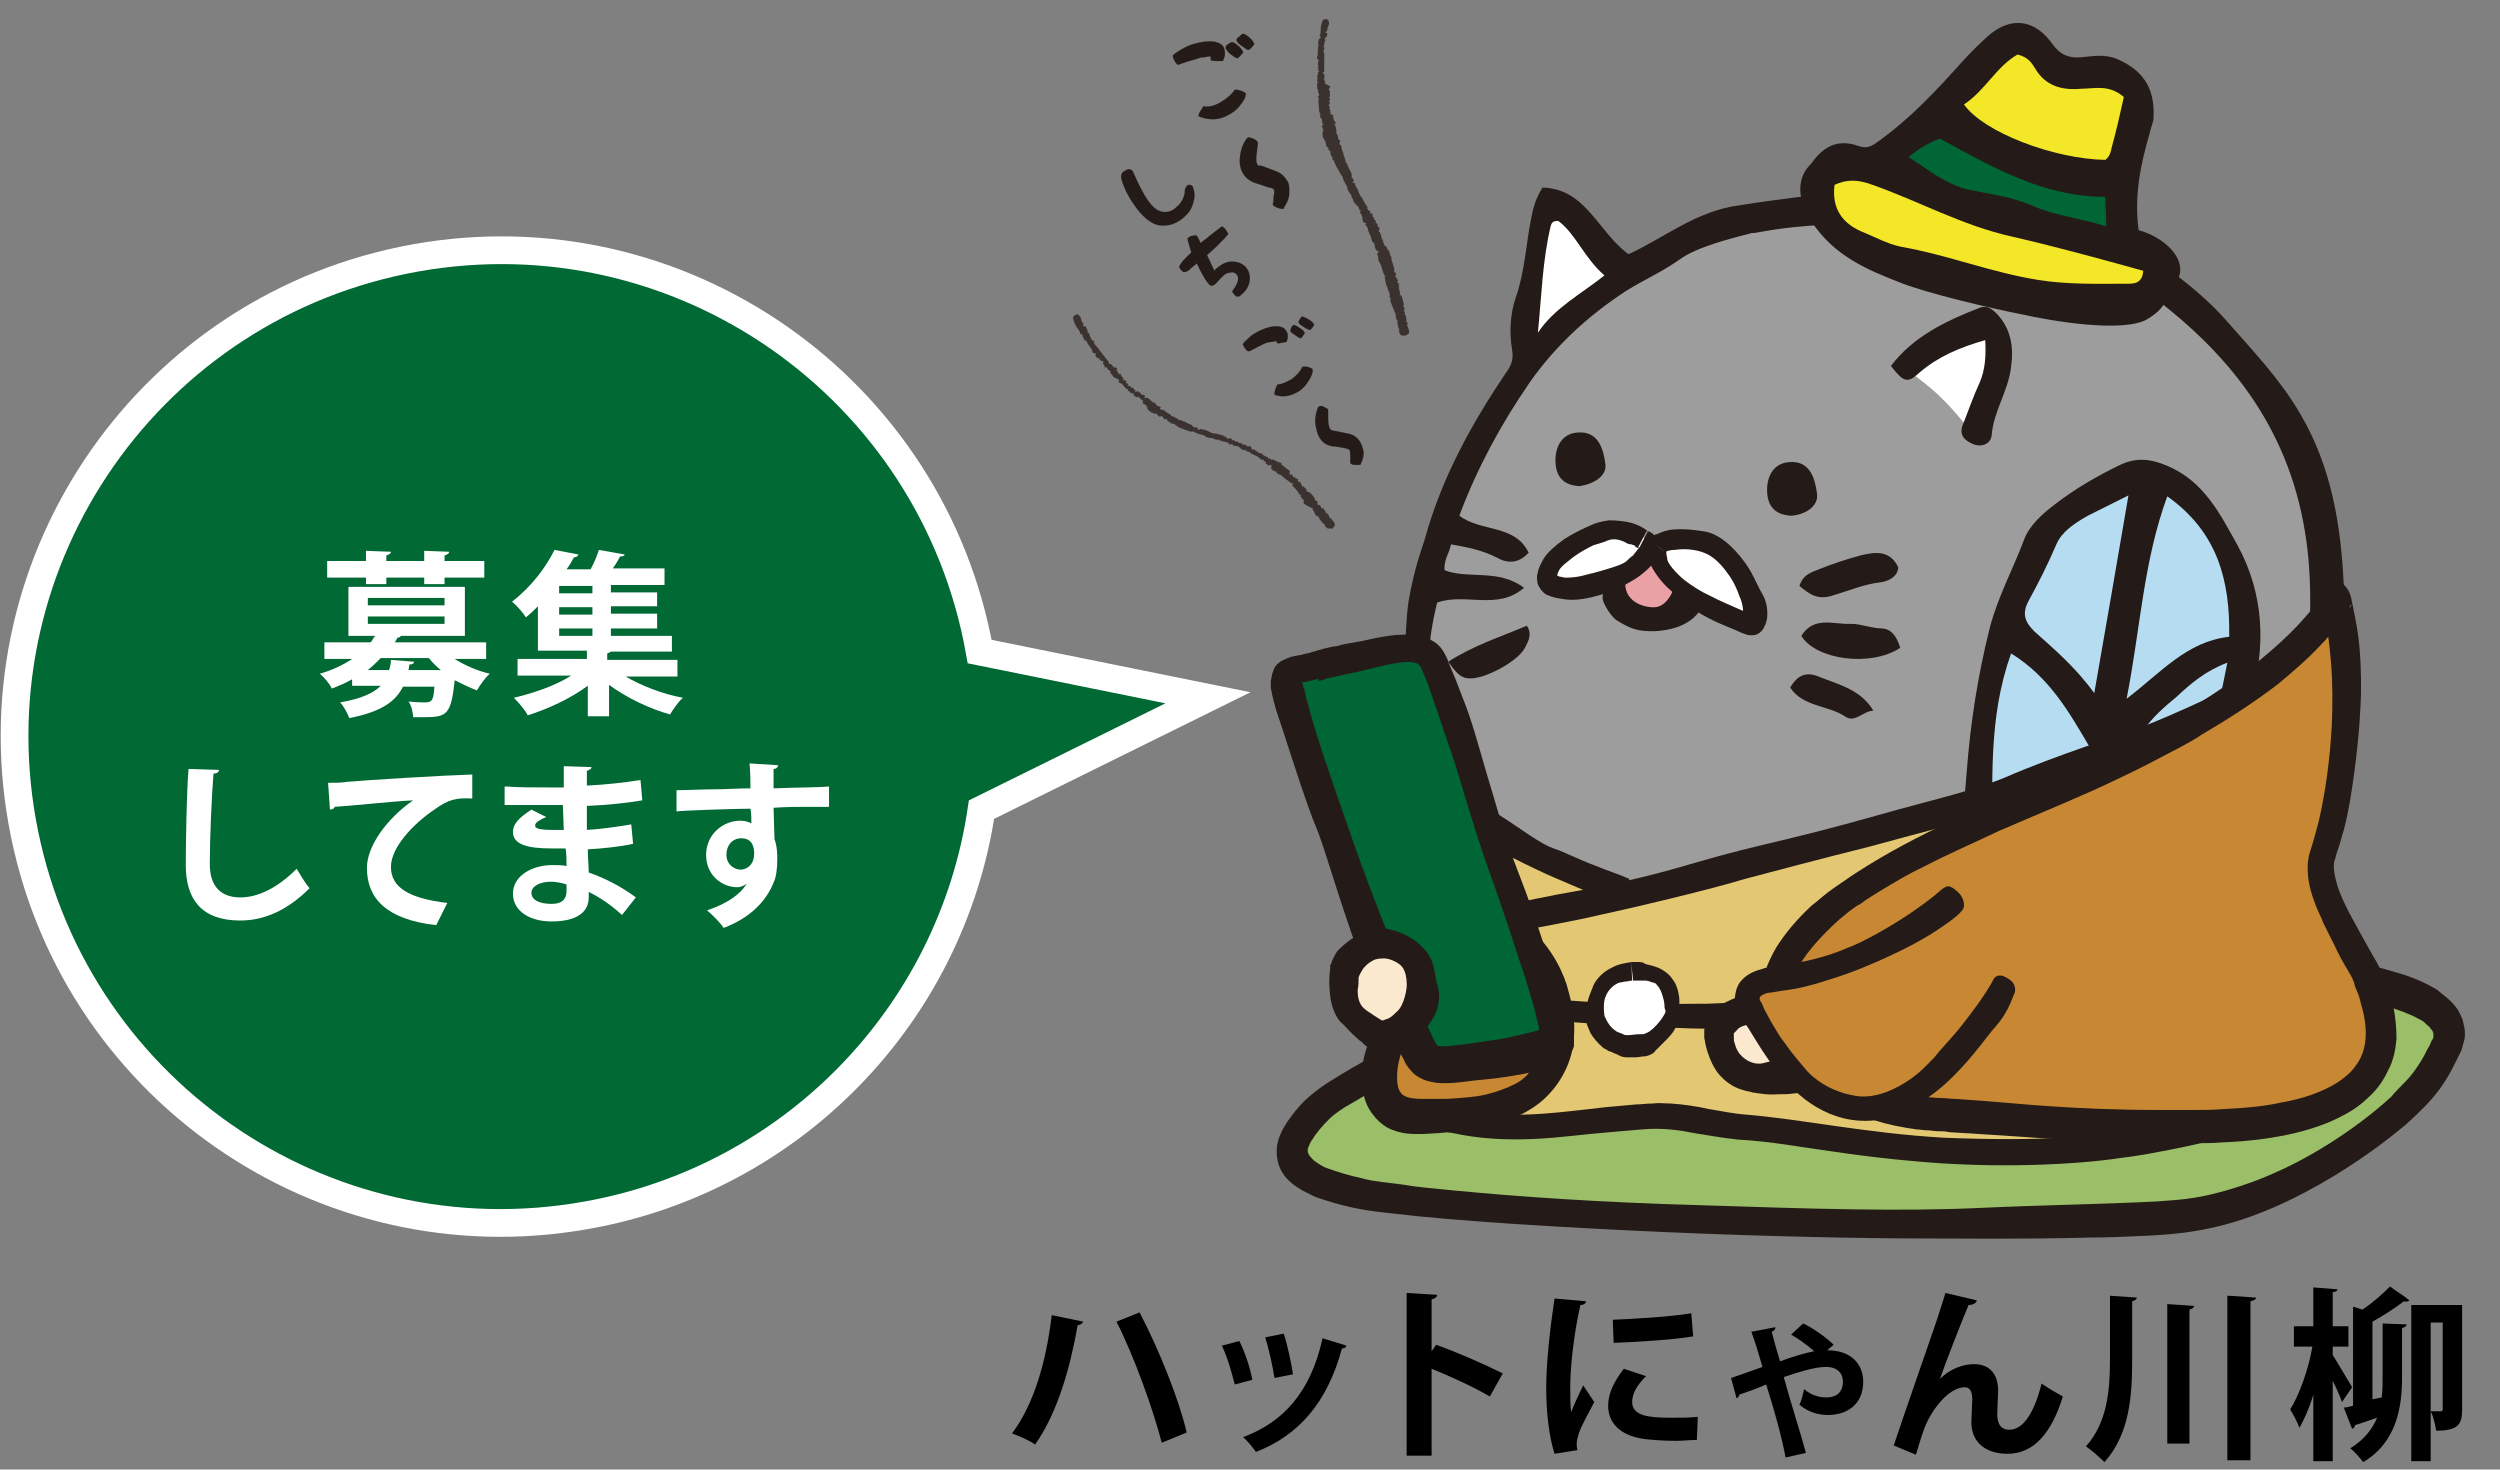
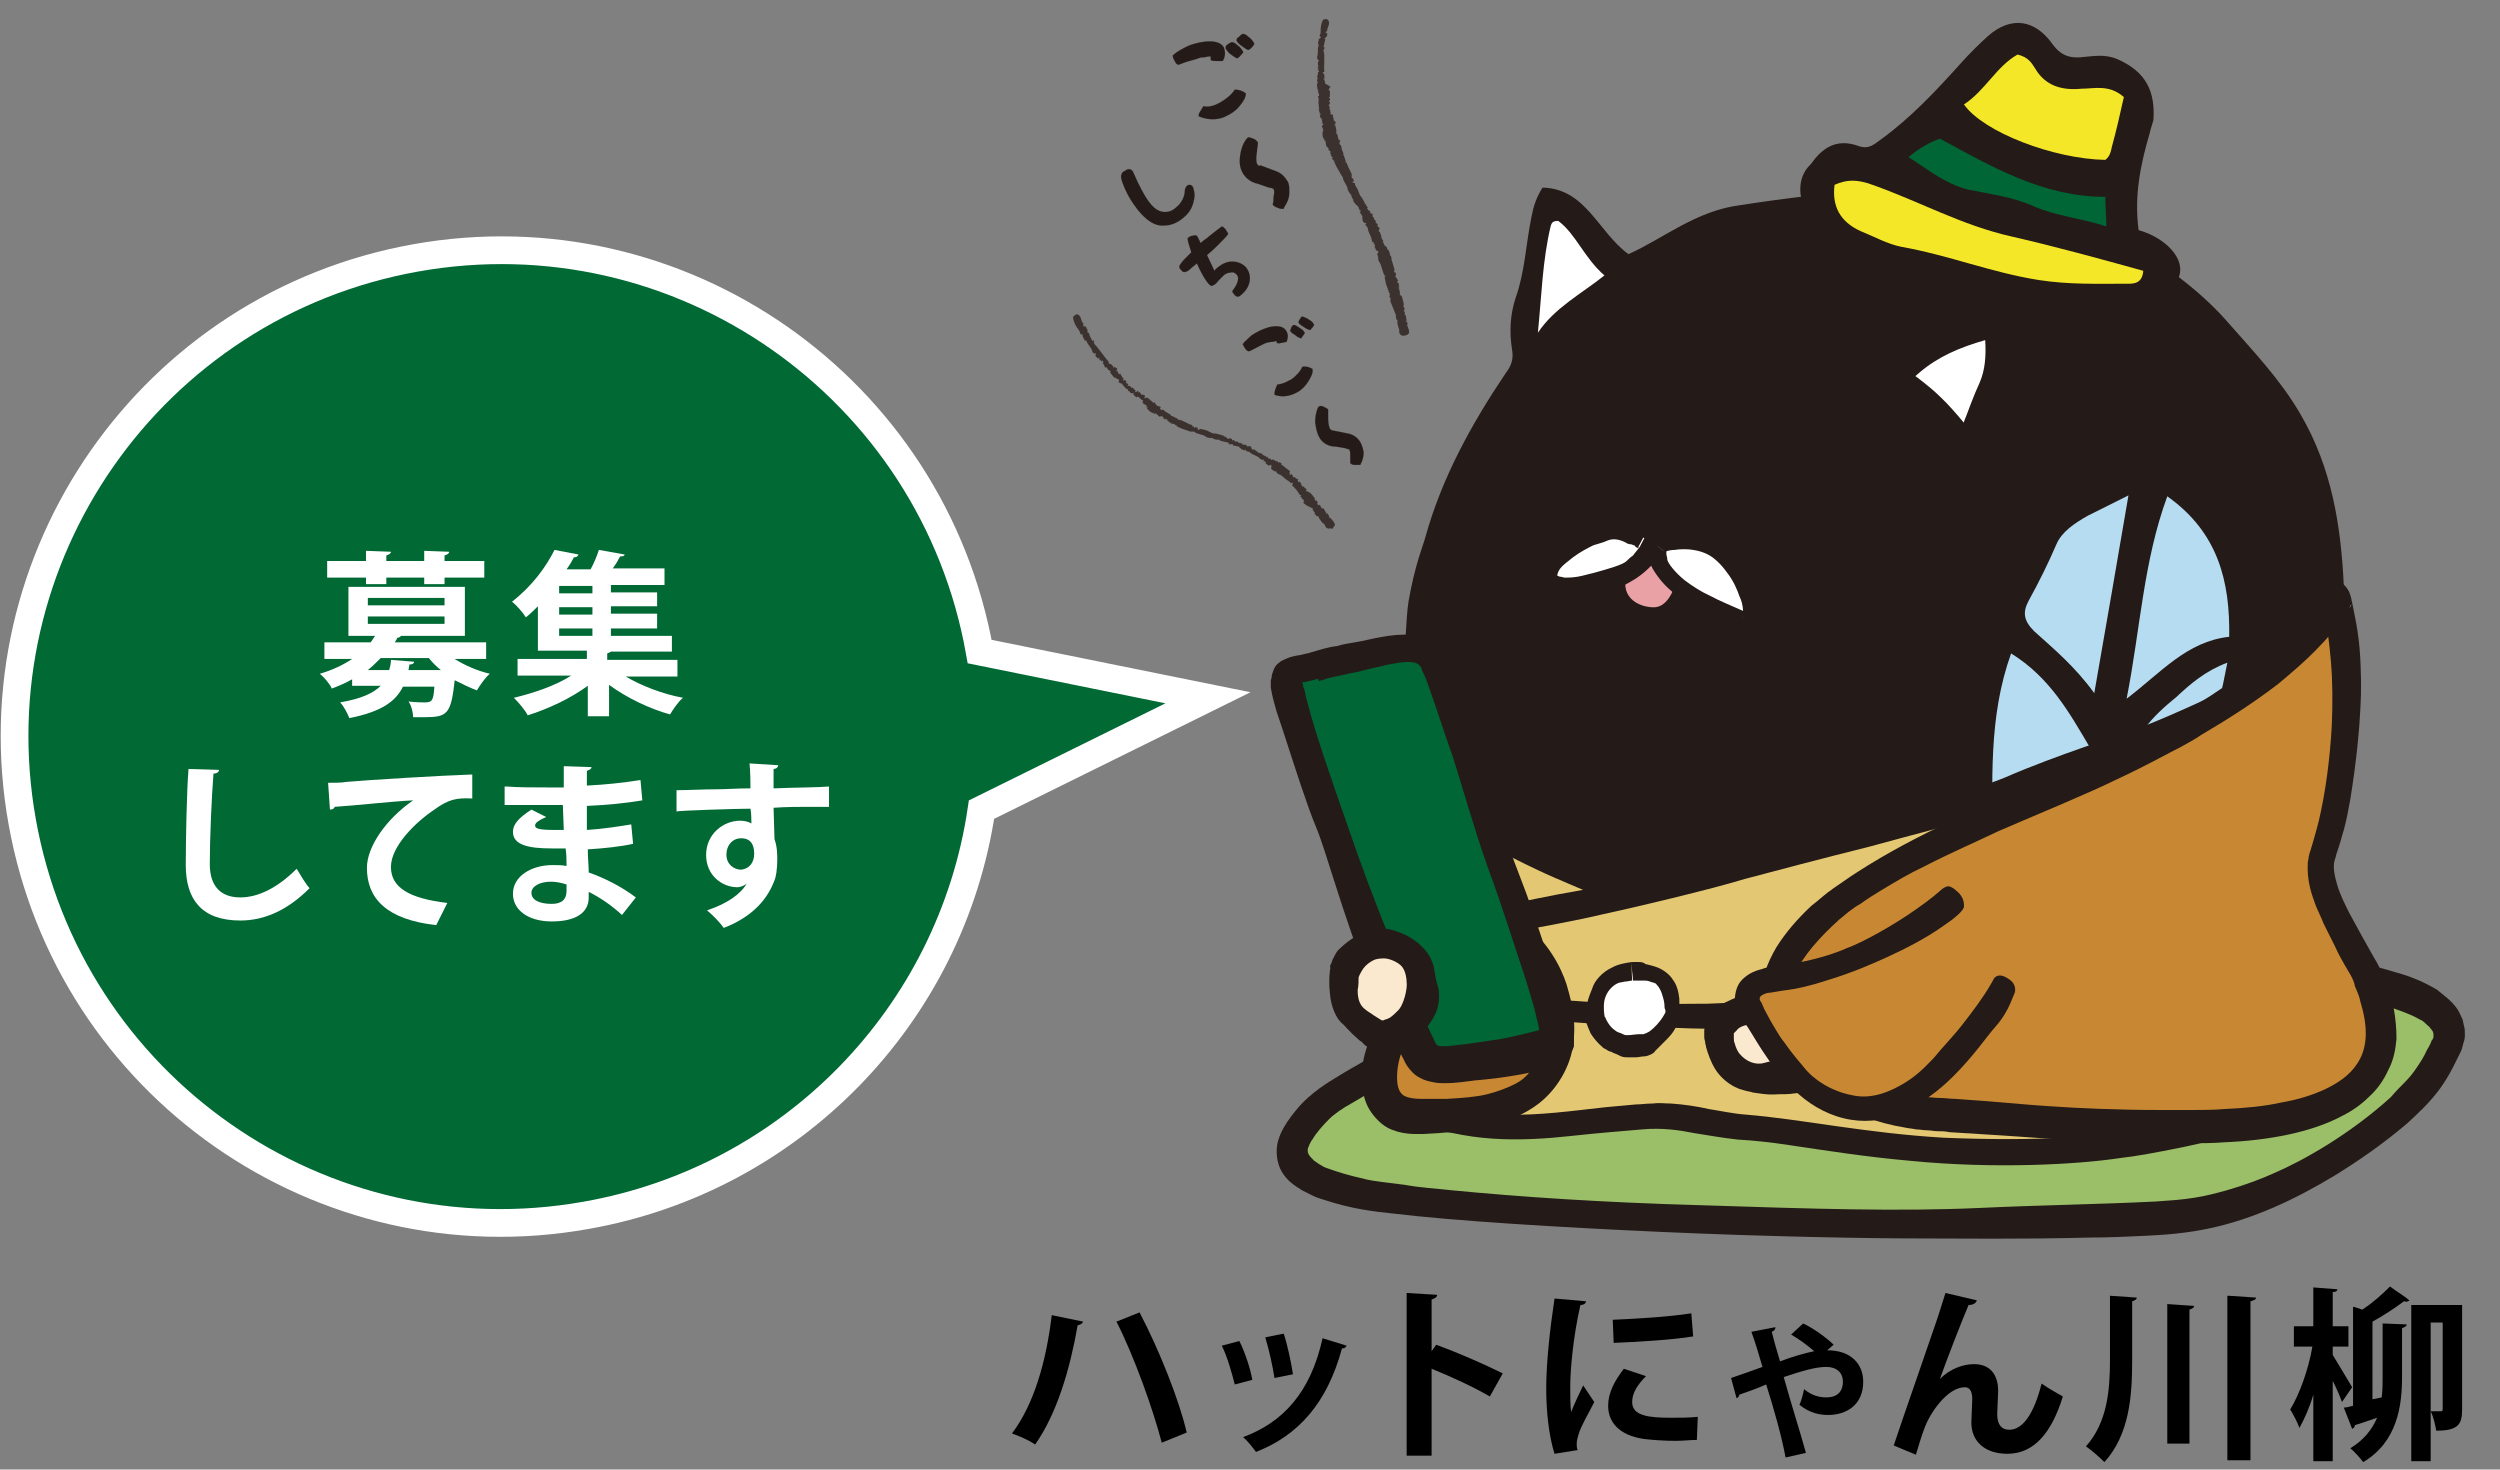
<svg xmlns="http://www.w3.org/2000/svg" version="1.1" x="0px" y="0px" viewBox="0 0 270.5 159" style="enable-background:new 0 0 270.5 159;" xml:space="preserve">
  <rect x="0" y="0" width="270.5" height="159" fill="#808080" stroke="none" />
  <style type="text/css">
	.st0{fill:#006934;}
	.st1{fill:none;stroke:#FFFFFF;stroke-width:3;stroke-miterlimit:10;}
	.st2{fill:#FFFFFF;}
	.st3{fill-rule:evenodd;clip-rule:evenodd;fill:#3B322F;}
	.st4{fill:#241A17;stroke:#241A17;stroke-width:1.040502e-02;stroke-linecap:round;stroke-linejoin:round;}
	.st5{fill:#241A17;stroke:#241A17;stroke-width:1.429649e-02;stroke-linecap:round;stroke-linejoin:round;}
	.st6{fill-rule:evenodd;clip-rule:evenodd;fill:#241A17;}
	.st7{fill-rule:evenodd;clip-rule:evenodd;fill:#9D9D9E;}
	.st8{fill-rule:evenodd;clip-rule:evenodd;fill:#FFFFFF;}
	.st9{fill-rule:evenodd;clip-rule:evenodd;fill:#B6DCF1;}
	.st10{fill-rule:evenodd;clip-rule:evenodd;fill:#EAA1A6;}
	.st11{fill:#241A17;}
	.st12{fill-rule:evenodd;clip-rule:evenodd;fill:#F4E727;}
	.st13{fill-rule:evenodd;clip-rule:evenodd;fill:#006636;}
	.st14{fill-rule:evenodd;clip-rule:evenodd;fill:#9BBE68;}
	.st15{fill-rule:evenodd;clip-rule:evenodd;fill:#E3C773;}
	.st16{fill-rule:evenodd;clip-rule:evenodd;fill:#C88833;}
	.st17{fill-rule:evenodd;clip-rule:evenodd;fill:#FAE8CF;}
</style>
  <g id="レイヤー_1">
    <path class="st0" d="M130.7,75.5l-24.7-5c-5.1-28.6-32.4-47.7-61-42.6s-47.7,32.4-42.6,61s32.4,47.7,61,42.6   c22.2-3.9,39.5-21.6,42.8-43.9L130.7,75.5z" />
    <path class="st1" d="M130.7,75.5l-24.7-5c-5.1-28.6-32.4-47.7-61-42.6s-47.7,32.4-42.6,61s32.4,47.7,61,42.6   c22.2-3.9,39.5-21.6,42.8-43.9L130.7,75.5z" />
  </g>
  <g id="レイヤー_2">
    <g>
      <path class="st2" d="M52.5,71.3h-3.3c1.1,0.7,2.5,1.3,3.8,1.6c-0.5,0.4-1.1,1.3-1.4,1.8c-0.8-0.3-1.6-0.7-2.4-1.1    c-0.4,3.7-0.8,4-3.3,4c-0.4,0-0.8,0-1.2,0c0-0.5-0.2-1.3-0.5-1.7c0.8,0.1,1.5,0.1,1.8,0.1c0.8,0,0.9-0.3,1-1.7h-3.4    c-0.8,1.6-2.3,2.7-5.8,3.4c-0.2-0.5-0.6-1.3-1-1.7c2.3-0.4,3.6-1,4.4-1.8h-3.1v-0.7c-0.7,0.4-1.4,0.7-2.2,1    c-0.2-0.5-0.9-1.3-1.3-1.6c1.4-0.4,2.6-1,3.5-1.6h-3v-1.8h5c0.2-0.2,0.3-0.5,0.5-0.7h-2.9v-5.3h12.6v5.3h-6.9    c-0.1,0.1-0.2,0.2-0.4,0.2c-0.1,0.2-0.2,0.4-0.3,0.5h9.9V71.3z M39.6,63.2v-0.7h-4.2v-1.8h4.2v-1.1l2.7,0.1c0,0.2-0.2,0.3-0.5,0.4    v0.6h4.1v-1.1l2.7,0.1c0,0.2-0.2,0.3-0.5,0.4v0.6h4.3v1.8h-4.3v0.7h-2.2v-0.7h-4.1v0.7H39.6z M39.8,64.7v0.8h8.3v-0.8H39.8z     M39.8,66.7v0.8h8.3v-0.8H39.8z M42.1,72.5c0.1-0.3,0.2-0.7,0.2-1.1l2.5,0.2c0,0.2-0.2,0.3-0.5,0.3l-0.1,0.6h3.5    c-0.5-0.4-0.9-0.8-1.3-1.3h-5.2c-0.4,0.4-0.9,0.9-1.4,1.3H42.1z" />
      <path class="st2" d="M73.4,73.2h-5.7c1.7,1,4,1.9,6.2,2.3c-0.5,0.4-1.1,1.3-1.4,1.8c-2.2-0.6-4.7-1.8-6.6-3.2v3.4h-2.3v-3.3    c-1.9,1.4-4.3,2.5-6.5,3.2c-0.3-0.6-1-1.4-1.5-1.9c2.1-0.5,4.5-1.3,6.2-2.4h-5.8v-1.8h7.5v-0.9h-5.3v-4.8    c-0.4,0.4-0.8,0.8-1.3,1.2c-0.3-0.5-1-1.3-1.5-1.7c2.2-1.7,3.7-3.8,4.6-5.6l2.6,0.5c-0.1,0.2-0.2,0.3-0.5,0.3    c-0.2,0.4-0.5,0.9-0.8,1.3h2.6c0.4-0.7,0.7-1.5,0.9-2.1l2.8,0.5c-0.1,0.2-0.2,0.2-0.5,0.2c-0.2,0.4-0.5,0.9-0.8,1.3h5.6v1.8h-5.8    v0.8h5v1.5h-5v0.8h5V68h-5v0.8h6.6v1.7h-6.6c-0.1,0.1-0.2,0.1-0.4,0.2v0.7h7.6V73.2z M64.1,64.2v-0.8h-3.6v0.8H64.1z M64.1,66.5    v-0.8h-3.6v0.8H64.1z M60.5,68v0.8h3.6V68H60.5z" />
      <path class="st2" d="M23.7,83.3c0,0.2-0.2,0.4-0.6,0.4c-0.2,2.5-0.4,7-0.4,9.8c0,2.4,1.2,3.6,3.3,3.6c1.9,0,4-1,6.1-3.1    c0.3,0.5,1,1.7,1.4,2.1c-2.4,2.4-4.9,3.5-7.5,3.5c-4.2,0-5.9-2.3-5.9-6c0-2.5,0.1-8.1,0.3-10.4L23.7,83.3z" />
      <path class="st2" d="M35.5,84.7c0.6,0,1.5,0,2-0.1c2.2-0.2,10.4-0.7,13.6-0.8l0,2.6c-1.7-0.1-2.6,0.1-4.1,1.2    c-2.1,1.4-4.7,4-4.7,6.2s1.9,3.4,6.1,3.9l-1.2,2.4c-5.4-0.6-7.5-2.9-7.5-6.2c0-2.3,2.1-5.3,5-7.3c-2.2,0.1-6.7,0.6-8.5,0.7    c0,0.2-0.3,0.3-0.5,0.3L35.5,84.7z" />
      <path class="st2" d="M54.8,85.1c1.2,0.1,3,0.1,4.4,0.1c0.6,0,1.2,0,1.8,0c0-0.8,0-1.7,0-2.3l3,0.1c0,0.2-0.2,0.3-0.5,0.4V85    c2-0.1,3.9-0.3,5.8-0.6l0.2,2.2c-1.8,0.3-3.7,0.5-6,0.6c0,0.9,0,1.8,0,2.6c1.7-0.1,3.6-0.4,4.8-0.6l0.2,2.1    c-1.3,0.3-3.2,0.5-4.9,0.6c0,0.9,0.1,1.8,0.1,2.5c1.7,0.6,3.5,1.5,5.1,2.7L67.3,99c-1.2-1.1-2.4-1.9-3.6-2.5v0.6    c0,1.6-1.3,2.6-4,2.6c-2.5,0-4.2-1.2-4.2-3c0-1.9,2-3.1,4.3-3.1c0.5,0,1,0,1.5,0.1c0-0.6,0-1.2-0.1-1.9c-0.5,0-1,0-1.5,0    c-2.6,0-4.2-0.4-4.2-1.8c0-0.8,0.6-1.5,2-2.4l1.6,0.8c-0.7,0.3-1.2,0.6-1.2,0.9c0,0.3,0.2,0.5,2.1,0.5c0.3,0,0.7,0,1,0l-0.1-2.7    c-0.6,0-1.3,0-1.9,0c-1.3,0-3.2,0-4.4,0V85.1z M61.3,95.7c-0.6-0.2-1.2-0.3-1.7-0.3c-1.2,0-2.1,0.5-2.1,1.2c0,0.8,0.9,1.2,2.2,1.2    c1.1,0,1.6-0.5,1.6-1.4L61.3,95.7z" />
      <path class="st2" d="M73.2,85.5c1.2,0,2.9-0.1,4.4-0.1c0.9,0,2.2-0.1,3.6-0.1c0-0.3,0-1.8-0.1-2.7l3.1,0.2c0,0.2-0.2,0.4-0.5,0.4    c0,0.5,0,1.3,0,2.1c2.5-0.1,5-0.1,6-0.2v2.2c-0.6,0-1.3,0-2.1,0c-1.1,0-2.5,0-3.9,0.1l0.1,3.4c0.3,0.8,0.3,1.7,0.3,2.2    c0,0.9-0.1,1.9-0.4,2.5c-0.8,2-2.5,3.8-5.4,4.9c-0.4-0.6-1.2-1.4-1.8-1.9c2.1-0.7,3.6-1.7,4.3-2.9h0c-0.2,0.2-0.7,0.4-1,0.4    c-1.7,0-3.4-1.3-3.4-3.5c0-2.2,1.8-3.7,3.7-3.7c0.4,0,0.9,0.1,1.2,0.3c0-0.2,0-1.2-0.1-1.6c-1.4,0-7.7,0.2-8,0.3L73.2,85.5z     M81.6,92.4c0-0.4,0-1.7-1.4-1.7c-0.9,0-1.6,0.7-1.6,1.8c0,1,0.8,1.6,1.6,1.6C81.1,94,81.6,93.3,81.6,92.4z" />
    </g>
    <g>
      <path d="M117.2,143c-0.1,0.2-0.2,0.3-0.6,0.4c-0.8,4.6-2.2,9.5-4.6,12.9c-0.7-0.5-1.7-0.9-2.5-1.2c2.4-3.2,3.7-7.8,4.3-12.8    L117.2,143z M123.3,142c2.1,4,4.3,9.5,5.1,13l-2.7,1.1c-0.9-3.5-3-9.4-4.9-13.1L123.3,142z" />
      <path d="M134.1,145.1c0.6,1.2,1.2,3,1.4,4.2l-1.9,0.5c-0.3-1.2-0.8-3-1.4-4.2L134.1,145.1z M145.7,145.6c-0.1,0.2-0.2,0.3-0.5,0.3    c-1.6,5.9-4.7,9.4-9.3,11.2c-0.3-0.4-0.9-1.2-1.4-1.6c4.3-1.6,7.3-4.8,8.6-10.7L145.7,145.6z M138.9,144.3c0.4,1.2,0.8,3.1,1,4.4    l-2,0.4c-0.2-1.3-0.6-3.1-1-4.4L138.9,144.3z" />
      <path d="M161.2,151.1c-1.7-1-4.3-2.2-6.3-3v9.4h-2.7v-17.6l3.3,0.2c0,0.2-0.2,0.4-0.6,0.5v5.6l0.5-0.7c2.2,0.8,5.2,2.1,7.2,3.1    L161.2,151.1z" />
      <path d="M171.6,140.8c0,0.2-0.2,0.4-0.6,0.4c-0.8,3.5-1.1,7.1-1.1,8.8c0,1.1,0,2.1,0.1,2.8c0.2-0.6,1-2.3,1.3-2.9l1.2,1.8    c-0.7,1.4-1.4,2.5-1.7,3.5c-0.1,0.3-0.2,0.7-0.2,1c0,0.2,0,0.5,0.1,0.7l-2.5,0.4c-0.6-1.9-0.9-4.5-0.9-7.1c0-2.7,0.4-6.4,0.9-9.7    L171.6,140.8z M183.6,155.8c-0.7,0-1.5,0.1-2.3,0.1c-1.3,0-2.5-0.1-3.4-0.2c-2.8-0.4-3.9-1.9-3.9-3.6c0-1.4,0.7-2.7,1.7-4l2.4,0.8    c-0.9,0.9-1.5,1.8-1.5,2.8c0,1.5,1.8,1.7,4.2,1.7c1,0,2,0,2.9-0.1L183.6,155.8z M174.5,142.8c2.3-0.1,6-0.3,8.5-0.7l0.2,2.5    c-2.4,0.4-6.3,0.6-8.6,0.7L174.5,142.8z" />
      <path d="M187.3,149.1c0.9-0.3,2.3-0.8,3.4-1.2c-0.4-1.4-0.8-2.7-1.2-3.8l2.6-0.5c0,0.2-0.1,0.4-0.4,0.5c0.2,0.8,0.5,1.9,0.9,3.2    c1.3-0.5,2.7-0.9,3.7-1.1c-0.8-0.7-1.8-1.4-2.5-1.8l1.3-1.2c1.1,0.5,2.6,1.6,3.3,2.3l-0.7,0.6c2.7,0,3.9,1.6,3.9,3.4    c0,2.5-1.8,3.6-3.8,3.6c-0.9,0-2-0.2-3.1-1.1c0.2-0.4,0.4-1.2,0.5-1.7c0.8,0.7,1.7,0.9,2.4,0.9c1.8,0,1.8-1.4,1.8-1.7    c0-1-0.7-1.6-1.8-1.6c-1.2,0-2.8,0.5-4.6,1.1c0.8,2.9,1.8,6,2.4,8.2l-2.2,0.5c-0.4-2.2-1.3-5.4-2.1-7.9c-0.9,0.4-2,0.8-2.9,1.1    c0,0.1-0.1,0.3-0.3,0.4L187.3,149.1z" />
      <path d="M204.9,156.4c1.2-3.6,3.8-11,4.4-12.8c0.4-1.1,1-3.1,1.2-3.7l3.4,0.8c-0.1,0.3-0.4,0.5-0.9,0.5c-0.8,1.9-2.4,6-3.1,8    c1.1-1.1,2.5-1.6,3.7-1.6c1.7,0,2.6,1.1,2.6,2.9c0,0.4-0.1,2.1-0.1,2.5c0,1.2,0.5,1.7,1.3,1.7c1.5,0,2.7-1.8,3.5-5    c0.7,0.5,1.6,1,2.3,1.4c-1.2,3.9-3.1,6.2-6,6.2c-2.4,0-3.9-1.3-3.9-3.4c0-0.4,0.1-2.1,0.1-2.5c0-0.9-0.3-1.3-0.8-1.3    c-1.9,0-3.8,2.8-4.4,4.5c-0.3,0.8-0.6,1.8-0.9,2.8L204.9,156.4z" />
      <path d="M228.3,140.2l2.9,0.2c0,0.2-0.2,0.3-0.5,0.4v6.4c0,3.9-0.3,8-3,11c-0.5-0.5-1.4-1.3-2-1.7c2.3-2.6,2.6-6,2.6-9.4V140.2z     M234.5,141.1l2.9,0.2c0,0.2-0.2,0.3-0.5,0.4v14.5h-2.4V141.1z M241.1,140.2l3,0.2c0,0.2-0.2,0.3-0.6,0.4V158h-2.5V140.2z" />
      <path d="M252.4,145.6v1c0.5,0.8,1.8,3,2.1,3.5l-1.1,1.6c-0.2-0.6-0.6-1.5-1-2.3v8.7h-2.1v-7.2c-0.4,1.4-1,2.7-1.5,3.6    c-0.2-0.6-0.7-1.5-1-2c1-1.6,2-4.4,2.4-6.8h-2v-2.2h2.1v-4.2l2.6,0.2c0,0.2-0.2,0.3-0.5,0.3v3.7h1.7v2.2H252.4z M254.7,141.4    l0.9,0.3c1.1-0.7,2.2-1.7,3-2.5c0.8,0.6,1.5,1,2.1,1.5c-0.1,0.1-0.3,0.2-0.6,0.1c-0.9,0.7-2.3,1.6-3.4,2.2v8.4l1-0.2    c0.1-0.8,0.1-1.6,0.1-2.3v-5.7l2.6,0.1c0,0.2-0.2,0.3-0.5,0.4v5.3c0,3.1-0.5,7-4.2,9.2c-0.3-0.4-1-1.2-1.4-1.5    c1.5-0.9,2.4-2.1,2.9-3.3c-0.9,0.3-1.7,0.6-2.4,0.8c0,0.2-0.1,0.3-0.3,0.4l-0.9-2.3c0.3,0,0.6-0.1,1-0.2V141.4z M266.4,141.2v11.3    c0,1.6-0.4,2.3-2.8,2.3c-0.1-0.6-0.3-1.5-0.6-2.1v5.4h-2.1v-16.9H266.4z M263,143.2v9.5c0.5,0,0.9,0,1.1,0s0.2-0.1,0.2-0.3v-9.3    H263z" />
    </g>
    <g>
      <g>
        <g>
          <g>
            <g>
              <g>
                <g>
                  <path class="st3" d="M118.4,37.2L118.4,37.2l0-0.1l-0.1,0l0.1-0.1l-0.1-0.2l-0.1,0.1l-0.2-0.4c-0.1-0.1-0.1-0.3-0.2-0.5          l-0.1,0c-0.1-0.1,0-0.1,0-0.2l-0.1,0l0.1-0.1l-0.1,0c0-0.1,0.1,0,0.1-0.1l-0.1,0c-0.1-0.1,0-0.1,0-0.1c-0.1-0.1,0,0-0.1-0.1          c-0.1-0.1,0-0.1-0.1-0.1c0,0-0.2,0-0.2,0c0-0.2,0.1-0.4-0.1-0.4c0,0-0.2-0.6-0.2-0.6c-0.1-0.2-0.3-0.3-0.4-0.3          c-0.2,0.1-0.2,0.1-0.3,0.2c0,0-0.1,0.1-0.1,0.1c0,0.3,0.2,0.8,0.4,1.1c0.3,0.4,0.3,0.4,0.4,0.7c0,0.2,0.3,0,0.3,0.1l-0.1,0          l0.1,0.1l-0.1,0c0.1,0.2,0.2,0.4,0.3,0.6l0.1-0.1l0.2,0.4c0.2,0.3,0.5,0.6,0.5,0.9c0.1,0.1,0.2,0.1,0.2,0.2l0.1-0.1l0.1,0.1          l-0.1,0.1l0.1,0l-0.1,0.1c0.1,0.1,0.2,0.2,0.3,0.3l0.1-0.1c0.1,0,0,0.2,0.1,0.3l0.1-0.1c0,0.1,0,0.2,0.1,0.2l0.1-0.1          l0.1,0.2l-0.1,0.1l0.1,0.1l0.1-0.1l0,0l-0.1,0.1c0.1,0.1,0.1,0.3,0.2,0.4l0.1-0.1l0.2,0.3l0.3,0.2l-0.1,0.1          c0.2,0.2,0.3,0.4,0.5,0.6l0.1-0.1l0,0.1c0.1,0.1,0.4,0.1,0.4,0.3l-0.1,0.1c0.1,0.1,0.2,0.2,0.4,0.2c0,0.1,0.3,0.4,0.5,0.6          c0.1,0,0.2,0,0.2,0l-0.1,0.1l0.1,0.1c0.1,0.1,0.2,0,0.2,0l-0.1,0.1c0.1,0.1,0.2,0.1,0.3,0.2l0.1-0.1l0.1,0.1l-0.1,0.1          c0,0.1,0.2,0,0.2,0l-0.1,0.1l0.3,0.2l0.1-0.1c0.2,0.1,0.3,0.3,0.5,0.4c0,0,0.1-0.1,0.1,0l-0.1,0.1l0.1,0.1l-0.1,0.1l0.5,0.3          l-0.1,0.1l0.1,0c0,0-0.1,0.1,0,0.1c0,0,0.1-0.1,0.1,0l-0.1,0.1c0.1,0.1,0.2,0.2,0.3,0.3l0.1-0.1l0,0l0,0l-0.1,0.1l0.3,0.2          l0.1-0.1c0,0,0,0.2,0.1,0.2l0.1-0.1c0.2,0.1,0.3,0.3,0.5,0.4l0.1-0.1l0,0.1l0.1-0.1l0.1,0.1l0-0.1l0,0l0,0.1l0.1,0.1l0,0.1          l0.2,0.1l0-0.1l0.2,0.1l0,0.1c0.1,0.1,0.3,0.2,0.4,0.3l0-0.1c0.1,0,0,0.1,0,0.1c0.1,0.1,0.2,0,0.4,0.1l0-0.1          c0,0,0,0.2,0.1,0.2l0.1,0l0,0.1c0.5,0.3,1,0.4,1.5,0.6c0.1,0,0.2,0,0.4,0c0.3,0.3,1,0.3,1.2,0.5c0.2,0.2,0.6,0.2,0.8,0.2          c0.1,0,0.1,0.1,0.1,0.1l0.5,0.1c0.1,0,0-0.1,0.1-0.1l0,0.1c0.3,0.2,0.8,0.2,1,0.3c0.1,0,0,0.1,0,0.1l0.1,0l0,0.1          c0.1,0,0.3-0.1,0.4,0l0,0.1c0.2,0,0.4,0.1,0.6,0.1c0.1,0.1,0.5,0.5,0.7,0.4l0-0.1l0.1,0.1l0-0.1l0,0l0,0.2          c0.1,0,0.3,0.1,0.4,0.1c0.2,0.3,0.9,0.4,1.1,0.7c0.1,0.1,0.2,0.1,0.3,0.2l0-0.1l0.2,0.1l-0.1,0.1c0,0.1,0.1,0,0.1,0l0.2,0.1          l-0.1,0.1l0.4,0.3l0.1-0.1l0.2,0l-0.1,0.1l0.1,0.1l-0.1,0.1l0.1,0l-0.1,0.1l0.4,0.3l0.1-0.1c0,0-0.1,0.1,0,0.1          c0.1,0.1,0.2,0,0.2,0l-0.1,0.1l0.2,0.2c0.3,0,0.6,0.4,0.9,0.6l0.3,0.2l0.1-0.1l0,0l-0.1,0.1l0.2,0.2l0.1-0.1l0.1,0.1          l-0.1,0.1l0.1,0l-0.1,0.1c0.3,0.3,0.6,0.6,0.8,1l0.2,0.1l-0.1,0.1c0,0.1,0.2,0.1,0.2,0.1l-0.1,0.1l0.3,0.2l-0.1,0.1l0.1,0          l-0.1,0.1l0,0c0,0,0.1-0.1,0.1,0l-0.1,0.1l0,0l0.1-0.1l0,0l-0.1,0.1l0.4,0.3L142,55l0.1,0l-0.1,0.1l0.2,0.3l0.1,0l-0.1,0.1          c0.1,0.1,0.2,0.3,0.3,0.4l0.1-0.1l0.2,0.4c0.3,0.4,0.4,0.5,0.5,0.5c0,0,0.1,0.5,0.5,0.5c0.1,0,0.1-0.1,0.2,0          c0.2-0.1,0,0.1,0.2,0c0-0.1,0.1-0.1,0.1-0.2c0,0,0.1-0.1,0.1-0.1c0.2-0.2-0.4-0.8-0.4-0.8c0,0-0.1-0.1-0.1-0.1l-0.1,0l0-0.2          l-0.1,0.1l0,0l0.1-0.1c-0.1-0.1-0.1-0.1-0.2-0.3l-0.1,0.1c-0.1,0,0-0.1,0-0.1c-0.1-0.2-0.2-0.3-0.3-0.5L143,55l-0.2-0.4          l-0.1,0.1l-0.1-0.1l-0.1,0.1l0,0l0.1-0.1l-0.1-0.1l0.1-0.1l-0.2-0.3l-0.1,0.1l0-0.1l-0.1,0l0.1-0.1          c-0.1-0.2-0.5-0.7-0.6-0.7l-0.1,0.1l0,0l0.1-0.1c-0.1-0.1-0.3-0.1-0.4-0.2l0.1-0.1c-0.1-0.1-0.3-0.3-0.4-0.4l-0.1,0.1l0-0.1          l-0.1,0l0.1-0.1l-0.1-0.1l-0.1,0l0.1-0.1l-0.2-0.2l-0.1,0.1c0,0,0-0.1-0.1-0.2l0.1-0.1l-0.4-0.2l0.1-0.1          c-0.1,0-0.3,0.1-0.3,0c0-0.1-0.1-0.3-0.2-0.3l-0.1,0.1l-0.1-0.1l0.1-0.1c0-0.1-0.1,0-0.1-0.1l0.1-0.1l-0.9-0.7l-0.1,0          l0.1-0.1c-0.1-0.1-0.2-0.2-0.3-0.2l-0.1,0.1c0,0,0-0.2-0.1-0.2l-0.1,0.1c0,0,0.1-0.1,0-0.1l-0.2-0.1l-0.1,0.1l0,0l0.1-0.1          l-0.2-0.1l-0.1,0.1c-0.1-0.1-0.1-0.2-0.3-0.2c0,0-0.1,0.1-0.1,0l0-0.1l-0.1-0.1l0,0.1l-0.1-0.1l0,0.1l0,0l0-0.1l-0.4-0.2          l0-0.1l-0.4-0.1l0-0.1l0,0l0,0.1l-0.4-0.3l0,0.1c0,0,0-0.2-0.2-0.2l0,0.1c-0.1,0-0.1-0.1-0.2-0.2l0-0.1          c-0.1-0.2-0.4-0.1-0.5-0.1l0-0.1c-0.1-0.1-0.4-0.1-0.5-0.1l0-0.1l-0.2-0.1l0,0.1c-0.1-0.1-0.2-0.1-0.3-0.2l-0.1,0l0-0.1          l-0.1,0.1c-0.1,0-0.1-0.2-0.3-0.2l0,0.1l-0.1-0.1l0-0.1l-0.3-0.1l0,0.1l-0.3-0.1l0-0.1l-0.2-0.1l0,0.1c0,0-0.1-0.2-0.2-0.2          l0,0.1c-0.1,0,0-0.1,0-0.1l-0.8-0.2c-0.3,0.1-0.7-0.3-1.2-0.4l-0.5-0.1l0,0.1l-0.2,0l0-0.2l-0.3-0.1l0,0.1          c-0.1,0-0.2-0.2-0.2-0.2c0,0-0.1,0.1-0.1,0l0-0.1l-0.3-0.1l0,0.1l0,0l0-0.1c-0.2-0.1-0.4-0.2-0.6-0.3l0,0.1l0,0l0-0.1          l-0.5-0.2l0,0.1l-0.2-0.2c-0.2-0.1-0.4-0.2-0.6-0.3c0,0-0.1,0.1-0.1,0l0-0.1l-0.5-0.3l-0.1,0.1l0,0l0.1-0.1l-0.4-0.3          l-0.1,0.1l-0.2-0.2l0.1-0.1c-0.1-0.2-0.3-0.1-0.4-0.2c-0.1-0.1-0.2-0.2-0.3-0.4l-0.1,0.1l-0.3-0.3c-0.1,0-0.1,0.1-0.1,0.1          l0.1-0.1l-0.4-0.3l-0.1,0.1l0-0.1l0,0l-0.1,0.1l-0.1-0.1l0.1-0.1c0-0.2-0.3-0.2-0.4-0.2l-0.2-0.3l-0.1,0.1l0,0          c0,0,0-0.2-0.1-0.2c0,0-0.2,0.2-0.3,0.1l0.1-0.1l-0.4-0.4l-0.1,0.1l0,0c0,0,0-0.1-0.1-0.2c-0.1-0.1-0.3,0-0.3-0.1l0.1-0.1          l-0.1-0.1l-0.1,0.1l0,0l0.1-0.1c-0.1-0.1-0.1,0-0.1,0l-0.1-0.1l0.1-0.1l-0.2-0.2l-0.1,0.1l-0.1-0.1l0.1-0.1          c-0.2-0.2-0.3-0.4-0.4-0.6l-0.1,0.1c-0.1,0-0.1-0.3-0.2-0.3c0,0,0-0.1,0-0.1l-0.1,0.1l0-0.1l0.1-0.1l-0.1,0l0.1-0.1          c-0.1-0.1-0.2-0.1-0.3-0.2l-0.1,0.1c-0.1,0,0-0.1,0-0.1c-0.1-0.1-0.2-0.2-0.3-0.3l-0.3-0.1l0.1-0.1          C119.4,38.5,118.8,37.6,118.4,37.2z" />
                </g>
              </g>
            </g>
          </g>
          <g>
            <g>
              <g>
                <g>
                  <path class="st3" d="M143.2,5.5l0-0.1l0.1,0l-0.1-0.1l0.1,0l0-0.2l-0.1,0l0.1-0.4c0-0.2,0.1-0.3,0.1-0.5l-0.1,0          c0-0.1,0.1-0.1,0.1-0.1l-0.1,0l0.1,0L143.5,4c0,0,0.1,0,0.1,0l-0.1,0c0-0.1,0.1-0.1,0.1-0.1c0-0.1,0,0,0-0.1          c0-0.1,0-0.1,0-0.2c0,0-0.2-0.1-0.2-0.1c0.1-0.1,0.3-0.2,0.2-0.3c0,0,0.2-0.6,0.2-0.6c0-0.2,0-0.4-0.2-0.5          c-0.2-0.1-0.2,0-0.3,0c0,0-0.1,0-0.1,0c-0.2,0.2-0.3,0.8-0.3,1c0,0.5,0,0.5-0.1,0.7c-0.1,0.1,0.2,0.2,0.1,0.3l-0.1,0l0,0.1          l-0.1,0c0,0.2-0.1,0.4-0.1,0.6l0.1,0l-0.1,0.4c0,0.4,0,0.8-0.1,1c0,0.1,0.1,0.2,0.1,0.3l0.1,0l0,0.1l-0.1,0l0.1,0.1l-0.1,0          l0,0.4l0.1,0c0,0.1-0.2,0.1-0.1,0.3l0.1,0c0,0.1-0.2,0.1-0.1,0.2l0.1,0l0,0.2l-0.1,0l0,0.2l0.1,0l0,0l-0.1,0          c0,0.1-0.1,0.3-0.1,0.4l0.1,0l-0.1,0.3l0.1,0.3l-0.1,0c0,0.3,0,0.5,0.1,0.8l0.1,0l-0.1,0.1c0,0.1,0.2,0.3,0.1,0.5l-0.1,0          l0.1,0.4c-0.1,0.1,0,0.5,0,0.8c0,0.1,0.1,0.1,0.1,0.1l-0.1,0l0,0.1c0,0.1,0.1,0.1,0.1,0.1l-0.1,0c0,0.1,0.1,0.2,0.1,0.4          l0.1,0l0,0.1l-0.1,0c0,0.1,0.1,0.1,0.1,0.1l-0.1,0l0.1,0.3l0.1,0l0.1,0.6c0,0,0.1,0,0.1,0.1l-0.1,0l0,0.1l-0.1,0l0.2,0.5          l-0.1,0l0.1,0.1c0,0-0.1,0-0.1,0.1c0,0,0.1,0,0.1,0l-0.1,0c0,0.1,0,0.3,0,0.4l0.1,0l0,0l0,0l-0.1,0l0.1,0.3l0.1,0          c0,0.1-0.1,0.2,0,0.2l0.1,0l0.1,0.6l0.1,0l-0.1,0.1l0.1,0l0.1,0.1l0.1,0l0,0l-0.1,0l0.1,0.1l-0.1,0l0.1,0.2l0.1,0l0.1,0.2          l-0.1,0l0.2,0.5l0.1,0c0.1,0.1-0.1,0.1-0.1,0.1c0,0.1,0.2,0.2,0.2,0.3l0.1,0c0,0-0.1,0.1,0,0.2l0.1,0l-0.1,0          c0.2,0.5,0.5,0.9,0.7,1.3l0.2,0.3c0,0.4,0.5,0.9,0.5,1.2c0,0.2,0.3,0.6,0.4,0.7c0.1,0,0,0.1,0,0.1l0.2,0.4          c0.1,0,0.1-0.1,0.1,0l-0.1,0c0,0.3,0.5,0.7,0.6,0.8c0,0,0,0.1,0,0.1l0.1,0.1l-0.1,0c0,0.1,0.3,0.1,0.2,0.3l-0.1,0l0.3,0.5          c0,0.2,0,0.6,0.2,0.7l0.1,0l0.1,0.1l0.1,0l0,0l-0.2,0.1c0.1,0.1,0.2,0.2,0.3,0.4c0,0.4,0.4,0.9,0.4,1.2l0.1,0.3l0.1,0          l0.1,0.2l-0.1,0c0,0.1,0.1,0,0.1,0l0.1,0.2l-0.1,0l0.2,0.5l0.1,0l0.2,0.2l-0.1,0l0,0.1l-0.1,0l0.1,0l-0.1,0l0.1,0.4l0.1,0          c0,0-0.1,0-0.1,0.1c0,0.1,0.1,0.1,0.1,0.1l-0.1,0l0.1,0.3c0.2,0.2,0.3,0.7,0.4,1l0.1,0.3l0.1,0l0,0l-0.1,0l0.1,0.2l0.1,0          l0,0.1l-0.1,0l0.1,0l-0.1,0c0.1,0.4,0.1,0.8,0.3,1.2l0.1,0.2l-0.1,0c0,0.1,0.2,0.1,0.2,0.2l-0.1,0l0.2,0.3l-0.1,0l0.1,0.1          l-0.1,0l0,0c0,0,0.1,0,0.1,0.1l-0.1,0l0,0l0.1,0l0,0l-0.1,0l0.2,0.4l-0.1,0l0.1,0.1l-0.1,0L151,34l0.1,0.1l-0.1,0l0.1,0.5          l0.1,0l0,0.4c0.1,0.5,0.2,0.6,0.2,0.7c0,0-0.1,0.5,0.3,0.6c0,0.1,0.1,0,0.2,0c0.2,0-0.1,0.1,0.2,0c0-0.1,0.1,0,0.2-0.1          c0,0,0.1-0.1,0.1-0.1c0.2-0.1-0.1-0.8-0.1-0.8c0,0-0.1-0.1,0-0.1l-0.1,0l0.1-0.1l-0.1,0l0,0l0.1,0c0-0.1,0-0.2-0.1-0.3          l-0.1,0c0-0.1,0.1-0.1,0.1-0.1l-0.1-0.6l-0.1,0l0-0.4l-0.1,0l0-0.1l-0.1,0l0,0l0.1,0l0-0.1l0.1,0l-0.1-0.3l-0.1,0l0.1-0.1          l-0.1-0.1l0.1,0c0-0.2-0.2-0.8-0.2-0.9l-0.1,0l0,0l0.1,0c-0.1-0.1-0.2-0.2-0.3-0.3l0.1,0l-0.1-0.5l-0.1,0l0.1-0.1l-0.1-0.1          l0.1,0l0-0.1l-0.1-0.1l0.1,0l-0.1-0.3l-0.1,0c0-0.1,0-0.1,0-0.2l0.1,0l-0.2-0.3l0.1,0c0,0-0.3-0.1-0.2-0.2          c0-0.1,0.1-0.3,0-0.4l-0.1,0l-0.1-0.2l0.1,0c0-0.1-0.1-0.1-0.1-0.1l0.1,0c-0.1-0.3-0.2-0.7-0.3-1l-0.1-0.1l0.1,0l-0.1-0.4          l-0.1,0c0,0,0.1-0.1,0-0.2l-0.1,0c0-0.1,0.1,0,0.1-0.1l-0.1-0.2l-0.1,0l0,0l0.1,0l-0.1-0.2l-0.1,0c0-0.1,0-0.2-0.1-0.3          c0,0-0.1,0-0.1,0l0.1,0l-0.1-0.1l-0.1,0l0-0.1l-0.1,0l0,0l0.1,0l-0.2-0.4l0.1,0l-0.2-0.3l0.1,0l0,0l-0.1,0l-0.1-0.5l-0.1,0          c0-0.1,0.1-0.2,0-0.2l-0.1,0c0-0.1,0-0.2,0-0.3l0.1,0c0-0.2-0.3-0.3-0.3-0.4l0.1,0c0-0.2-0.3-0.3-0.3-0.4l0.1,0          c0-0.1-0.1-0.1-0.1-0.2l-0.1,0c0-0.1,0-0.2-0.1-0.3l-0.1-0.1l0.1,0l-0.1,0c0-0.1,0.1-0.3-0.1-0.3l-0.1,0l-0.1-0.1l0.1,0          c0-0.1-0.1-0.2-0.1-0.2l-0.1,0l-0.2-0.3l0.1,0l-0.1-0.2l-0.1,0c0,0,0.1-0.2,0-0.2l-0.1,0c-0.1-0.1,0-0.1,0-0.1l-0.4-0.7          c-0.2-0.1-0.3-0.7-0.5-1c-0.1-0.1-0.2-0.3-0.2-0.5l-0.1,0l-0.2-0.1l0.2-0.1l-0.1-0.3l-0.1,0c-0.1-0.1,0-0.2,0-0.2          c0,0-0.1,0-0.1-0.1l0.1,0l-0.1-0.3l-0.1,0l0,0l0.1,0l-0.3-0.6l-0.1,0l0,0l0.1,0l-0.2-0.5l-0.1,0l0-0.2l-0.2-0.6          c0,0-0.1,0-0.1-0.1l0.1,0c-0.1-0.2-0.1-0.3-0.2-0.5l-0.1,0l0,0l0.1,0l-0.1-0.5l-0.1,0l-0.1-0.3l0.1,0          c0.1-0.2-0.2-0.3-0.2-0.4l-0.1-0.5l-0.1,0l0-0.4c0,0-0.1,0-0.1,0l0.1,0l-0.1-0.5l-0.1,0l0.1-0.1l0,0l-0.1,0l0-0.1l0.1,0          c0.1-0.2-0.1-0.3-0.2-0.4c0-0.1,0-0.2,0-0.3l-0.1,0l0,0c0,0,0.1-0.2,0-0.3c0,0-0.3,0-0.3-0.1l0.1,0l-0.1-0.5l-0.1,0l0,0          c0,0,0.1-0.1,0.1-0.2c0-0.1-0.2-0.1-0.1-0.3l0.1,0l0-0.2l-0.1,0l0,0l0.1,0c0-0.1-0.1-0.1-0.1-0.1l0-0.1l0.1,0l0-0.3l-0.1,0          l0-0.1l0.1,0c0-0.2,0-0.5,0-0.7l-0.1,0c-0.1-0.1,0.1-0.3,0.1-0.3c0,0,0.1,0,0.1,0l-0.1,0l0-0.1l0.1,0L143.3,9l0.1,0          c0-0.1-0.1-0.2-0.1-0.4l-0.1,0c0-0.1,0.1-0.1,0.1-0.1l0-0.4l-0.2-0.3l0.2,0C143.2,7.1,143.4,6,143.2,5.5z" />
                </g>
              </g>
            </g>
          </g>
        </g>
        <g>
          <g>
            <g>
              <g>
                <path class="st4" d="M122.6,18.6c1.3,3,2.1,3.9,2.8,4.2c0.7,0.3,1.4,0.1,1.9-0.4c0.5-0.4,0.9-1.1,0.9-1.8         c0-0.1,0.1-0.5,0.4-0.6c0.2,0,0.4,0,0.5,0.3c0.2,0.6,0.2,1,0,1.7c-0.2,0.7-0.6,1.2-1.1,1.6c-0.6,0.5-1.3,0.8-2,0.8         c-1.1,0.1-2-0.6-2.9-1.7c-0.7-0.9-1.3-1.9-1.7-3.1c-0.1-0.3-0.1-0.4-0.1-0.5c0-0.2,0.1-0.5,0.4-0.6         C122.2,18.1,122.5,18.4,122.6,18.6z" />
                <path class="st4" d="M132.9,25.3c-0.2,0.3-0.6,0.7-1.1,1.2c-0.2,0.2-0.6,0.6-1.2,1.1l0.8,1.7c0.1-0.2,0.3-0.3,0.4-0.4         c0.5-0.4,1-0.6,1.5-0.6c0.6,0,1.1,0.2,1.5,0.6c0.4,0.5,0.5,1,0.4,1.6c-0.1,0.5-0.4,1-0.9,1.4c-0.1,0.1-0.2,0.2-0.4,0.2         c-0.1,0-0.3-0.1-0.4-0.3c-0.2-0.2-0.2-0.3-0.1-0.4c0.6-0.8,0.7-1.4,0.4-1.7c-0.2-0.2-0.4-0.3-0.7-0.2c-0.2,0-0.5,0.1-0.7,0.3         c-0.1,0.1-0.3,0.3-0.5,0.5c-0.2,0.2-0.3,0.4-0.5,0.5c-0.2,0.1-0.3,0.2-0.4,0.1c-0.2-0.1-0.3-0.3-0.4-0.4         c-0.3-0.4-0.7-1.1-1.1-2c-0.2,0.2-0.4,0.3-0.6,0.5c-0.3,0.3-0.5,0.4-0.6,0.4c-0.2,0.1-0.4,0-0.6-0.3         c-0.1-0.1-0.1-0.2-0.1-0.3c0.1-0.2,0.3-0.5,0.6-0.8c0.1-0.1,0.4-0.4,0.7-0.7c-0.3-0.9-0.4-1.3-0.4-1.5c0,0,0-0.1,0.1-0.1         c0.1-0.1,0.3-0.2,0.5-0.2c0.2-0.1,0.3,0,0.4,0c0,0,0.2,0.3,0.4,0.8c0.3-0.3,0.7-0.5,1-0.8c0.5-0.4,0.9-0.7,1.3-1         c0.1,0,0.2,0.1,0.4,0.3C132.7,25,132.8,25.1,132.9,25.3z" />
              </g>
            </g>
          </g>
          <g>
            <g>
              <g>
                <path class="st5" d="M131,6.1c-0.1,0-0.3,0-0.7,0.1c-0.2,0-0.4,0-0.6,0.1c-0.5,0.2-1.2,0.3-1.9,0.6C127.6,7,127.5,7,127.5,7         c-0.2,0-0.3-0.2-0.5-0.6c-0.1-0.2-0.1-0.3-0.1-0.4c0.2-0.2,0.6-0.5,1.2-0.8c0.7-0.4,1.5-0.6,2.3-0.7c1-0.1,1.7,0.1,2,0.6         c0.2,0.5,0.2,1-0.1,1.5c-0.2,0-0.4,0-0.7,0c-0.2,0-0.4,0-0.6-0.1C131,6.4,131,6.3,131,6.1z M133.6,9.7c0.4,0,0.8,0.1,1.2,0.4         c0,0.4-0.2,0.8-0.7,1.4c-0.4,0.5-0.9,0.8-1.3,1c-0.9,0.5-1.9,0.5-2.8,0.2c-0.2-0.1-0.3-0.1-0.3-0.1l0-0.1         c0-0.1,0-0.2,0.2-0.5c0.2-0.3,0.3-0.5,0.3-0.5l0,0c0.5,0.1,1.1,0,1.8-0.4C132.7,10.7,133.3,10.2,133.6,9.7z M133.2,4.6         c0.1-0.1,0.4,0,0.7,0.3c0.3,0.2,0.5,0.5,0.6,0.7c0,0.1,0,0.1,0,0.1c-0.2,0.2-0.4,0.5-0.6,0.6c-0.2,0-0.4-0.2-0.7-0.4         c-0.3-0.2-0.5-0.5-0.6-0.7c0-0.1,0-0.1,0.1-0.3C133,4.7,133.1,4.6,133.2,4.6z M134.4,3.7c0.1-0.1,0.4,0,0.7,0.3         c0.3,0.2,0.5,0.5,0.6,0.7c0,0.1,0,0.1,0,0.1c-0.2,0.3-0.4,0.5-0.6,0.6c-0.2,0-0.4-0.2-0.7-0.4c-0.3-0.2-0.5-0.4-0.6-0.6         c0-0.1,0-0.2,0.1-0.3C134.2,3.9,134.2,3.8,134.4,3.7z" />
                <path class="st5" d="M134.2,16.7c0.1-0.6,0.3-1.2,0.7-1.7c0,0,0,0,0.1-0.1c0.1-0.1,0.3,0,0.6,0.1c0.3,0.1,0.4,0.3,0.5,0.4         c0,0,0,0,0,0.1c0,0.3-0.1,0.6-0.1,0.9c-0.1,0.6-0.1,1.1,0,1.3c0.1,0.2,0.2,0.3,0.4,0.2c0.5,0.2,1.1,0.4,1.6,0.6         c0.6,0.2,1,0.6,1.3,1.1c0.2,0.3,0.2,0.7,0.2,1.2c0,0.5-0.1,0.8-0.3,1.2c-0.2,0.3-0.3,0.5-0.3,0.6c-0.2,0-0.4,0-0.6-0.1         c-0.3-0.1-0.5-0.2-0.6-0.4c0.1-0.2,0.1-0.5,0.1-0.8c0.1-0.4,0.1-0.7,0-0.8c0,0,0-0.1,0-0.1c0,0,0,0-0.1,0         c-0.2-0.1-0.3-0.1-0.4-0.1c-0.6-0.2-1.1-0.4-1.5-0.5c-0.6-0.2-1.1-0.6-1.4-1.2C134.1,18,134.1,17.4,134.2,16.7z" />
              </g>
            </g>
          </g>
          <g>
            <g>
              <g>
                <path class="st5" d="M138.1,36.9c-0.1,0-0.3,0.1-0.6,0.1c-0.2,0-0.4,0.1-0.5,0.1c-0.5,0.2-1,0.5-1.6,0.8         c-0.2,0.1-0.2,0.1-0.3,0.1c-0.1,0-0.3-0.1-0.5-0.5c-0.1-0.2-0.2-0.3-0.1-0.3c0.1-0.2,0.5-0.5,0.9-0.9         c0.6-0.4,1.2-0.7,1.9-0.9c0.9-0.2,1.5-0.1,1.8,0.3c0.3,0.4,0.3,0.8,0.1,1.3c-0.2,0-0.4,0.1-0.6,0.1c-0.2,0.1-0.4,0-0.5,0         C138.2,37.1,138.2,37,138.1,36.9z M140.9,39.7c0.4-0.1,0.7,0,1.1,0.2c0.1,0.4-0.1,0.8-0.4,1.3c-0.3,0.5-0.6,0.8-1,1.1         c-0.8,0.5-1.6,0.7-2.4,0.5c-0.2,0-0.2-0.1-0.3-0.1l0-0.1c0-0.1,0-0.2,0.1-0.5c0.1-0.3,0.2-0.4,0.2-0.5l0,0         c0.4,0,0.9-0.2,1.6-0.6C140.3,40.6,140.7,40.2,140.9,39.7z M139.9,35.2c0.1-0.1,0.3,0,0.6,0.2c0.3,0.2,0.5,0.3,0.6,0.5         c0,0.1,0.1,0.1,0.1,0.1c-0.1,0.2-0.3,0.4-0.4,0.6c-0.1,0-0.4-0.1-0.6-0.3c-0.3-0.2-0.5-0.3-0.6-0.5c0,0,0-0.1,0.1-0.3         C139.7,35.4,139.8,35.3,139.9,35.2z M140.8,34.3c0.1-0.1,0.3,0,0.7,0.2c0.3,0.2,0.5,0.3,0.6,0.5c0,0.1,0.1,0.1,0.1,0.1         c-0.1,0.3-0.3,0.4-0.4,0.6c-0.2,0-0.4-0.1-0.7-0.3c-0.3-0.2-0.5-0.3-0.6-0.5c0-0.1,0-0.1,0.1-0.3         C140.7,34.5,140.7,34.4,140.8,34.3z" />
                <path class="st5" d="M142.3,45.7c0-0.6,0.1-1.1,0.3-1.6c0,0,0,0,0.1-0.1c0.1-0.1,0.3-0.1,0.5,0c0.2,0.1,0.4,0.2,0.5,0.3         c0,0,0,0,0,0.1c0,0.3,0,0.5,0,0.8c0,0.6,0.1,1,0.2,1.2c0.1,0.1,0.2,0.2,0.4,0.2c0.5,0.1,1,0.2,1.5,0.3c0.6,0.1,1,0.4,1.3,0.8         c0.2,0.3,0.3,0.6,0.4,1c0.1,0.4,0,0.8-0.1,1.1c-0.1,0.3-0.2,0.4-0.2,0.5c-0.2,0-0.4,0-0.6,0c-0.3,0-0.4-0.1-0.5-0.2         c0-0.2,0-0.4,0-0.7c0-0.4,0-0.6-0.1-0.7c0,0,0-0.1,0-0.1c0,0,0,0-0.1,0c-0.1,0-0.3-0.1-0.3-0.1c-0.6-0.1-1-0.2-1.4-0.2         c-0.6-0.1-1.1-0.4-1.4-0.9C142.5,46.9,142.4,46.4,142.3,45.7z" />
              </g>
            </g>
          </g>
        </g>
      </g>
      <g>
        <g>
          <path class="st6" d="M229.1,26c4.1,1.7,9,5.5,11.8,8.7c2.8,3.2,5.8,6.3,8,10.1c3.4,5.8,4.4,12.1,4.7,18.6      c0.5,8.9-1.1,17.6-4.9,25.7c-3.5,7.4-7.8,14.3-14,19.8c-2.1,1.8-4.3,3.4-7.3,3.7c-1.4,0.1-9.7,2.9-11.4,3.3      c-22.1,4.1-35.3,0.6-41.2-2.3c-7.4-3.6-9.8-7.7-12.1-11.2c-1.6-2.4-3.3-4.7-4.7-7.2c-2.9-5.4-4.8-11.2-5.8-17.3      c-0.3-1.7-0.3-3.6-0.4-5.4c0.3-2.4,0.3-5.4,0.6-7.4c0.7-4.1,1.7-6.4,1.8-6.9c1.8-6.5,5-12.3,8.7-17.8c0.6-0.8,0.9-1.5,0.7-2.6      c-0.3-1.9-0.2-3.8,0.4-5.6c1-2.8,1.1-5.8,1.7-8.7c0.2-1.1,0.5-2.1,1.2-3.2c4.7,0.1,6,4.8,9.3,7.2c3.8-1.7,7.3-4.7,12.1-5.3      c0,0,10.5-1.7,16.3-1.6C212.1,20.8,222.4,23.7,229.1,26z" />
-           <path class="st7" d="M219.7,27c8.1,2.1,14.4,6,14.4,6c9.1,7.2,14.7,15.9,15.7,27.8c0.7,8.7-0.8,17-3.8,25.1      c-0.9,2.5-2.4,4.8-3.8,7.1c-2.3,4-4.7,8-8.1,11.3c-2.9,2.8-6.2,5-10,6.6c-4.4,1.8-8.8,1.9-13.4,2.3c-4.8,0.4-9.5,0.1-14.2-0.1      c-6.2-0.3-18.1-1-23.8-3.1c-3-1-7.3-8.8-9.1-11.4c-4.3-6.4-7.5-13.3-8.7-21c-0.7-4.2-0.4-8.4,0.6-12.4c3.1-1.1,6.5,0.9,9.4-1.6      c-2.8-2.1-6-0.9-8.6-1.9c-0.1-1.1,0.5-1.8,0.7-2.8c1.7,0.3,3.3,0.6,4.9,1.4c1.2,0.7,2.4,0.7,3.5-0.5c-1.5-3.1-5.1-2.2-7.5-4      c1.9-5.1,4.5-9.9,7.6-14.4c2.8-4,6.3-7.2,10.4-9.9c2.1-1.3,3.8-2,5.8-3.4c1.9-1.4,5.6-2.3,7.9-2.9C189.7,25.5,200.2,22,219.7,27      z" />
          <path class="st8" d="M166.4,36c0.4-4,0.5-7.9,1.4-11.6c0.1-0.2,0.1-0.5,0.8-0.5c1.9,1.4,2.8,4,5,5.9      C171.1,31.8,168.2,33.3,166.4,36z" />
          <g>
            <path class="st6" d="M213.5,101.3c0.1-0.9,1.1-0.8,1.2-1.9c-2.8-4.8-2.4-10.3-1.9-15.9c0.4-5.3,1.2-10.4,2.5-15.6       c0.9-3.4,2.5-6.3,3.7-9.5c0.6-1.6,2-2.8,3.3-3.8c2.2-1.7,4.6-3.1,7.1-4.3c1.7-0.8,3.2-0.7,5.1,0.1c4,1.7,5.7,5.2,7.6,8.6       c2.9,5.3,3.1,11.1,1.4,16.7c-2,6.4-3.8,13-7.5,18.6c-3,4.6-7.1,8-12.6,9.4C219.7,104.7,216.4,104.2,213.5,101.3z" />
            <g>
              <path class="st9" d="M227.5,84.5c2,2.8,3.7,5.4,5.7,8.2c-2,2.8-4.4,5.3-7.6,7c-2,1.1-4.1,1.8-6.3,1c-2.7-0.9-3.7-3.9-2-6.1        C220.1,90.8,223.8,87.9,227.5,84.5z" />
              <path class="st9" d="M234.5,53.7c5.5,3.9,6.8,9.2,6.7,15.2c-4.6,0.5-7.4,3.9-11.1,6.7C231.6,68,231.9,60.8,234.5,53.7z" />
              <path class="st9" d="M217.6,70.7c4.2,2.6,6.3,6.4,8.6,10.3c-2.3,4.6-6.8,7-10.6,11.1C215.6,84.6,215.1,77.7,217.6,70.7z" />
              <path class="st9" d="M226.6,75c-2.1-2.9-4.4-4.8-6.5-6.7c-1.1-1.1-1.3-2-0.6-3.3c1.1-2,2.1-4,3-6.1c0.6-1.4,2-2.3,3.4-3.1        c1.4-0.7,2.8-1.4,4.4-2.2C229.1,60.7,227.9,67.5,226.6,75z" />
              <path class="st9" d="M241,71.7c-1.2,6.2-2.6,11.9-6,17c-0.3-0.1-0.4-0.1-0.5-0.1c-5-5.7-4.8-8.5,1-13.2        C237,74,238.6,72.6,241,71.7z" />
            </g>
          </g>
          <g>
            <path class="st6" d="M156.7,71.6c2.8-1.8,5.7-2.7,8.5-3.9c0.6,0.9,0.2,1.6-0.2,2.4c-0.8,1.5-4.4,3.4-6,3.3       C158,73.4,157.5,72.7,156.7,71.6z" />
            <g>
              <g>
                <g>
                  <path class="st6" d="M205.6,70.1c-3.2,2.1-9.1,1.3-10.7-1.3c1.4-2.2,3.5-1.2,5.4-1.3c1.1,0,2.2,0.5,3.4,0.5          C204.8,68.1,205.3,69.1,205.6,70.1z" />
                  <path class="st6" d="M194.7,63.4c0.4-1.3,1.4-1.5,2.1-1.8c1.5-0.6,3-1.1,4.5-1.5c1.6-0.4,3.2-0.6,4.1,1.3          c-0.1,1.1-1.2,1.5-1.9,1.6c-1.8,0.2-3.4,0.9-5.1,1.4C196.7,65,195.8,64.3,194.7,63.4z" />
                  <path class="st6" d="M202.7,76.9c-1.1,0-2,1.4-3.1,0.6c-1.8-1.2-4.5-1-5.9-3.1c0.8-1.4,1.8-1.8,3.3-1.1          C199.1,74.1,201.4,74.7,202.7,76.9z" />
                </g>
                <g>
                  <g>
                    <path class="st6" d="M193.8,55.8c-1.9-0.1-2.6-1.2-2.6-2.8c0-1.6,0.8-2.9,2.4-3c2.3-0.2,2.8,1.9,3,3.4           C196.8,54.8,195.3,55.7,193.8,55.8z" />
                    <path class="st6" d="M170.9,52.6c-1.9-0.1-2.6-1.2-2.6-2.8c0-1.6,0.8-2.9,2.4-3c2.3-0.2,2.8,1.9,3,3.4           C173.9,51.5,172.4,52.4,170.9,52.6z" />
                  </g>
                  <g>
                    <path class="st6" d="M179,68.3c-1.8,0-2.5-0.2-4.1-1.2c-0.5-0.3-1.5-1.8-1.5-2.4c0.1-1.6,0.2-3.3,0.8-4.8           c0.4-1.2,1.3-1.6,2.4-0.9c1.7,1.1,3.6,1.1,5.5,1c2.5-0.2,3.3,0.7,2.9,3.2C184.5,66.5,182.6,68.1,179,68.3z" />
                    <path class="st10" d="M176.2,61.5c-1.4,3.6,1.8,4.3,2.9,4.2c1.2-0.1,2-1.6,2.3-3l-2.4-3.3L176.2,61.5z" />
                  </g>
                </g>
              </g>
              <g>
                <g>
                  <path class="st8" d="M177.6,58.1c0,0-2.6-2.2-6.1-0.2c-3.5,2-5.6,4.8-3.5,5.4c2.5,0.7,7.4-0.4,9.6-2.5          C179.8,58.6,177.6,58.1,177.6,58.1z" />
                  <g>
                    <g>
                      <path class="st11" d="M177.3,59.2c0,0,0.1,0,0.1,0.1c0,0,0,0,0,0l0,0c0,0,0,0,0,0c0,0,0.1-0.1,0.1-0.1            c0.1-0.1,0.2-0.1,0,0c0,0-0.1,0-0.1,0c-0.1,0-0.1,0-0.1,0c0,0,0,0,0,0.1c-0.1,0.2-0.4,0.5-0.6,0.8            c-0.3,0.2-0.5,0.4-0.7,0.6c-0.4,0.4-1.8,0.8-3.6,1.3c-0.5,0.1-1.1,0.3-1.7,0.4c-0.6,0.1-1.1,0.1-1.4,0.1            c-0.1,0-0.3-0.1-0.5-0.1c-0.1,0-0.2-0.1-0.3-0.1c-0.1,0-0.3-0.1-0.2-0.1c0,0,0,0,0,0c0,0-0.1,0.2-0.1,0.2            c-0.1,0.1-0.1,0.1-0.1,0.1c0,0-0.1,0,0,0c0,0,0.1,0,0.1,0c0,0,0,0,0.1,0c0.1,0,0.1,0,0.2,0c0.1,0,0,0,0,0c0,0,0-0.1,0-0.2            c0-0.3,0.2-0.7,0.5-1c0.3-0.3,0.7-0.6,1.2-1c0.8-0.6,1.6-1,2.2-1.3c0.6-0.2,1.1-0.3,1.5-0.5c0.7-0.3,1.4-0.1,2,0.2            c0.1,0.1,0.4,0.2,0.6,0.2c0.1,0,0.2,0.1,0.3,0.1c0,0,0.1,0,0.1,0.1c0.1,0-0.1,0,0.3,0.2l1-1.9c0,0,0.1,0.1,0.1,0.1l0,0            c0,0-0.1,0-0.1-0.1c0,0-0.6-0.5-1.6-0.8c-0.7-0.2-1.6-0.3-2.5-0.3c-0.8,0.1-1.5,0.3-1.9,0.5c-0.7,0.3-1.8,0.8-2.9,1.5            c-1,0.7-2,1.6-2.3,2.2c-0.1,0.2-0.3,0.5-0.5,1c0,0.1-0.1,0.2-0.1,0.4c0,0.1-0.1,0.3-0.1,0.5c0,0.3,0,0.8,0.3,1.2            c0.1,0.2,0.3,0.4,0.4,0.5c0.2,0.2,0.4,0.3,0.5,0.3c0.4,0.2,0.6,0.2,0.9,0.3c0.6,0.1,1.1,0.2,1.7,0.2c1.4,0,3-0.5,3.9-0.8            c1.1-0.4,2.2-1,3-1.5c1.2-0.8,2.3-1.9,2.6-2.9c0.1-0.2,0.1-0.5,0-0.8c-0.1-0.3-0.2-0.6-0.4-0.8c-0.2-0.2-0.4-0.4-0.6-0.5            c-0.1-0.1-0.2-0.1-0.3-0.1c0,0-0.1,0-0.1,0c0,0-0.2-0.1,0.1,0l-1,1.9C177.1,59.2,177.2,59.3,177.3,59.2z" />
                    </g>
                  </g>
                </g>
                <g>
                  <path class="st8" d="M179.3,59c0,0,4-1.7,7.3,1.3c3.3,3.1,3.8,7.8,2.3,7.2C187.5,67,178.3,63,179.3,59z" />
                  <g>
                    <g>
                      <path class="st11" d="M178.4,58.3c-0.1,0.2-0.2,0.4-0.2,0.7c0,0.1,0,0.3,0,0.3l0,0.2c0,0.2,0,0.5,0.1,0.7            c0.1,0.5,0.3,0.9,0.5,1.3c0.7,1.2,1.5,2,2.1,2.5c0.6,0.4,1.8,1.8,4,2.9c1.1,0.6,2.8,1.2,3.6,1.6c0.1,0,0.2,0.1,0.3,0.1            c0.2,0.1,0.6,0.2,1.1,0.1c0.5-0.1,0.9-0.6,1-0.9c0.2-0.3,0.2-0.6,0.3-0.9c0.1-1-0.1-1.9-0.5-2.6c-0.6-1-0.9-2-1.8-3.3            c-1.5-2.1-3.1-3.3-4.5-3.5c-1.2-0.2-2.3-0.3-3.4-0.2c-0.3,0-0.6,0.1-1,0.2c-0.2,0.1-0.3,0.1-0.5,0.2            c-0.1,0-0.1,0.1-0.2,0.1c0,0-0.1,0-0.1,0l0,0c-0.1,0-0.1,0.1-0.2,0.1C178.6,58,178.5,58.1,178.4,58.3l1.6,1.3            c-0.1,0.1-0.2,0.2-0.3,0.2c0,0,0,0,0,0c0,0,0,0,0.1,0c0,0,0.1-0.1,0.4-0.1c0.2-0.1,0.6-0.2,1-0.2c0.6-0.1,1.4-0.1,2,0            c0.7,0.1,1.2,0.3,1.6,0.5c0.6,0.3,1.4,1,2.1,2c0.7,0.9,1.1,1.9,1.3,2.5c0.2,0.4,0.4,1,0.4,1.7c0,0.2,0,0.3,0,0.5            c0,0.1-0.1,0.2,0,0c0-0.1,0.3-0.3,0.5-0.3c0.2,0,0.4,0.1,0.2,0c-0.2-0.1-0.5-0.2-0.7-0.3c-1.1-0.5-2.6-1.1-3.5-1.6            c-1.1-0.5-2-1.1-2.8-1.7c-1-0.8-1.9-1.9-1.9-2.3c0-0.2-0.1-0.4-0.1-0.6c0-0.1,0-0.2,0-0.3c0,0-0.1,0.1-0.2,0.1L178.4,58.3            L178.4,58.3z" />
                    </g>
                  </g>
                </g>
              </g>
            </g>
          </g>
          <g>
            <path class="st8" d="M206,39.8c0,0,0.5-0.8,4-2.5c3.6-1.7,5-1.9,5-1.9s2.3,3.3,0.6,6.8c-1.7,3.6-1.7,5.3-1.7,5.3       s-2.3-3-3.9-4.5C208.5,41.5,206,39.8,206,39.8z" />
            <path class="st6" d="M214.8,36.8c-2.8,0.8-5.1,1.8-7.1,3.5c-1.3,1.2-1.7,1.1-3.1-0.7c2.4-3.2,6-4.9,9.6-6.3       c0.8-0.3,1.3,0.1,1.9,0.7c1.5,1.6,1.8,3.6,1.5,5.7c-0.3,2.6-1.9,4.8-2.1,7.4c-0.1,0.9-1,1.3-1.9,1c-1-0.4-1.7-1-1.2-2.2       c0.6-1.5,1.1-3,1.8-4.5C214.8,40,214.9,38.5,214.8,36.8z" />
          </g>
          <g>
            <path class="st6" d="M235.2,30.9c2-2.3-0.6-5.1-3.8-6c-0.5-3.7,0.2-7.1,1.2-10.5c0.1-0.5,0.3-1,0.4-1.4c0.2-3-0.7-5.2-3.9-6.6       c-1.4-0.6-2.7-0.3-4-0.2c-1.3,0.1-2.2-0.3-3-1.4c-1.9-2.7-4.5-3.1-7-0.9c-1,0.9-2,1.9-2.9,2.9c-2.7,3-5.4,5.9-8.7,8.3       c-0.7,0.5-1.3,1.1-2.4,0.7c-2.5-0.9-4,0.3-5.2,2c0,0-2.5,2,0,6s6.5,5.5,9.5,6.7c2.9,1.2,10.2,2.9,13.3,3.5       c3.1,0.7,11.1,2.1,13.7,0.5C234.8,33,234.1,32.2,235.2,30.9z" />
            <path class="st12" d="M231.9,29.3c-0.1,1.5-1.2,1.4-1.9,1.4c-3.1,0-6.2,0.1-9.4-0.4c-5.1-0.8-9.8-2.7-14.9-3.6       c-1.5-0.3-2.9-1.1-4.4-1.7c-2.2-1-3.1-2.7-2.8-5c1.3-0.6,2.5-0.6,4.1,0c5.1,1.8,9.7,4.4,15.1,5.6       C222.5,26.7,227.2,28,231.9,29.3z" />
            <path class="st12" d="M229.8,10.5c-0.4,1.8-0.8,3.6-1.3,5.4c-0.1,0.5-0.2,1-0.7,1.4c-5.6-0.1-13.2-3-15.3-6       c2.3-1.5,3.5-4.1,5.8-5.4c1.2,0.3,1.5,0.9,1.9,1.5c1.1,1.9,2.9,2.4,5,2.2C226.6,9.6,228.2,9.1,229.8,10.5z" />
            <path class="st13" d="M206.5,17c1.2-1,2.3-1.6,3.4-2c5.7,3.1,11.2,6.3,17.9,6.3c0,1.1,0.1,2,0.1,3.2c-2.7-0.9-5.4-1.1-7.9-2.2       c-2.2-1-4.7-1.3-7.1-1.8C210.5,19.9,208.7,18.4,206.5,17z" />
          </g>
        </g>
        <g>
          <path class="st14" d="M173.3,104.7c0,0-26.2,11-30.7,15.4c-4.7,4.6-4.3,8.3,6.7,9.9c17.6,2.5,75.4,3.3,87.2,1.8      c9.7-1.3,21.3-9.1,25.4-13.8c1.4-1.6,2.5-4,3-5c1.2-2.9-2.4-6.7-21.6-8.5C230.9,103.3,173.3,104.7,173.3,104.7z" />
          <g>
            <g>
              <path class="st11" d="M173.8,106.5c5.6-0.2,12.2-0.3,18.6-0.5c10.1-0.2,19.3-0.2,25.2-0.4c3.2-0.1,8.5,0,15.5,0.1        c3.5,0.1,7.4,0.2,11.7,0.7c4.3,0.5,9,1.1,13.6,2.5c1.1,0.4,2.4,0.8,3.4,1.4c0.3,0.1,0.5,0.3,0.7,0.5c0.2,0.2,0.4,0.3,0.5,0.5        c0.3,0.3,0.3,0.5,0.3,0.7c0,0.1,0,0.1,0,0.2c0,0.1-0.1,0.3-0.2,0.4c-0.1,0.3-0.3,0.7-0.5,1c-0.3,0.7-0.7,1.3-1.1,1.9        c-0.4,0.6-0.8,1.1-1.3,1.6c-0.5,0.5-1,1-1.5,1.6c-4.4,4-9.5,6.9-12.8,8.3c-1.1,0.5-2.9,1.2-5,1.8c-1.1,0.3-2.2,0.6-3.5,0.8        c-1.2,0.2-2.6,0.3-4.1,0.4c-5.9,0.3-12.8,0.4-19.1,0.7c-8.8,0.4-18,0.1-30.3-0.3c-10.7-0.3-19.4-0.9-26.7-1.6        c-1.8-0.2-3.6-0.3-5.2-0.6c-0.8-0.1-1.6-0.2-2.4-0.3c-0.8-0.1-1.5-0.2-2.2-0.4c-1.4-0.3-2.7-0.7-3.8-1.1        c-0.3-0.1-0.5-0.2-0.8-0.4c-0.2-0.1-0.4-0.3-0.6-0.4c-0.3-0.3-0.5-0.5-0.6-0.7c-0.1-0.1,0-0.2-0.1-0.2c0-0.1,0-0.2,0-0.4        c0.1-0.2,0.1-0.3,0.2-0.5c0.1-0.2,0.2-0.4,0.3-0.5c0.4-0.7,1.1-1.5,1.8-2.2c0.6-0.6,1.5-1.2,2.4-1.7c0.9-0.5,1.8-1.1,2.8-1.6        c3.8-2,7.7-3.8,11.5-5.6c3.6-1.6,10.5-4.7,13-5.9l-0.7-3.2l-0.4,0.1l-0.3,0.1c-0.1,0.1-0.3,0.1-0.4,0.2        c-0.2,0.1-0.5,0.2-0.7,0.3c0,0-5.6,2.4-13.2,5.9c-2.9,1.4-6,2.9-9.2,4.6c-1.6,0.8-3.1,1.7-4.7,2.7c-0.8,0.5-1.5,1-2.3,1.7        c-0.7,0.6-1.3,1.3-1.9,2.1c-0.6,0.8-1.1,1.6-1.4,2.6c-0.3,1-0.2,2.4,0.4,3.4c0.6,1,1.4,1.5,2.2,2c0.4,0.2,0.8,0.4,1.2,0.6        c0.4,0.2,0.8,0.3,1.1,0.4c3,1,5.5,1.3,7.5,1.5c6.6,0.8,18,1.5,29.2,2c11.2,0.5,22.2,0.7,27.9,0.7c4.4,0,10.7,0.1,18.5-0.1        c1.9,0,4-0.1,6.1-0.2c2.1-0.1,4.4-0.3,6.7-0.8c4.7-1,9.2-3.1,13.5-5.7c2.6-1.6,5.2-3.4,7.8-5.6c1.2-1.1,2.5-2.3,3.6-3.8        c0.5-0.7,1-1.5,1.4-2.3c0.2-0.4,0.4-0.8,0.6-1.2l0.3-0.6l0.1-0.3c0-0.1,0.1-0.3,0.1-0.4c0.1-0.3,0.2-0.6,0.2-1        c0-0.4,0-0.7-0.1-1c-0.1-0.4-0.1-0.7-0.3-1c-0.1-0.3-0.3-0.6-0.4-0.8c-0.7-1-1.5-1.5-2.2-2.1c-1.5-0.9-3-1.5-4.5-1.9        c-2.9-0.9-5.5-1.3-7.8-1.7c-2.7-0.4-5.4-0.7-8.1-0.9c-2.7-0.2-5.3-0.2-7.9-0.3c-5.1-0.1-10,0-14.6,0        c-12.3,0.1-25.8,0.4-31.4,0.3c-2.1,0-5.2,0-8.3,0.1c-1.5,0-3.1,0.1-4.5,0.1c-0.7,0-1.4,0-2,0.1c-0.3,0-0.6,0-0.9,0        c-0.2,0-0.4,0-0.5,0c-0.2,0-0.4,0-0.5,0l0.7,3.2L173.8,106.5z" />
            </g>
          </g>
        </g>
        <g>
          <g>
            <g>
              <path class="st15" d="M155.8,110.1c0,0-11,8.5,1.1,11.3c7.4,1.7,11.6,0.3,21.3-0.2c4-0.2,6.4,0.9,10.7,1.2        c6.4,0.4,14.5,2.2,25.3,2.4c18.1,0.3,36.8-3.7,36.1-12c-0.7-8.3-15.2-10.7-15.2-10.7l-48.2-5L155.8,110.1z" />
              <g>
                <g>
                  <path class="st11" d="M156.9,111.4c4.2-1.8,9-3.8,13.8-5.9c6.7-2.8,12.9-5.3,16.9-7.1l-0.8,0.1c0.8,0.1,1.3,0.1,1.8,0.2          c5.1,0.4,16.9,2.1,33.2,3.7c2.1,0.2,4.5,0.4,7,0.7c1.2,0.1,2.5,0.2,3.8,0.3l1.9,0.2l0.5,0c0,0,0.2,0,0.4,0.1l0.9,0.2          c2.3,0.5,4.6,1.2,6.4,2.1c1.9,0.9,3.3,1.9,4.2,2.8c0.6,0.6,1.5,1.7,1.8,3.1c0.1,0.3,0.1,0.7,0.1,1.1c0,0.3,0,0.7-0.1,1          c-0.2,0.7-0.7,1.4-1.4,2.1c-1.4,1.4-3.6,2.4-5.9,3.3c-2.3,0.9-4.8,1.6-7.2,2.2c-3.4,0.8-6.9,1.3-10.8,1.5          c-3.9,0.2-8.2,0.2-13.1,0c-8.5-0.5-15.3-2-21.4-2.5c-1.4-0.1-2.7-0.4-4-0.6c-1.3-0.3-2.7-0.5-4.1-0.6c-0.7,0-1.3-0.1-2,0          c-0.7,0-1.2,0.1-1.8,0.1c-1.2,0.1-2.3,0.2-3.3,0.3c-3.6,0.4-7.2,0.9-10.5,0.8c-1.7-0.1-3.3-0.3-4.9-0.6          c-1.6-0.3-3.1-0.8-4.1-1.6c-0.2-0.2-0.4-0.4-0.6-0.6c-0.1-0.2-0.2-0.4-0.3-0.6c-0.1-0.4,0.1-1.2,0.5-2          c0.5-0.8,1.1-1.6,1.7-2.2c0.3-0.3,0.6-0.6,0.9-0.9c0.1-0.1,0.3-0.2,0.4-0.3c0.1-0.1,0.1-0.1,0.2-0.1L156.9,111.4          c-0.1,0,0-0.1-0.2,0.1l-1.5-2.6c-0.1,0-0.1,0.1-0.2,0.1l0,0l-0.1,0.1l-0.1,0.1c-0.1,0.1-0.2,0.1-0.3,0.2          c-0.2,0.1-0.3,0.3-0.5,0.4c0,0-0.2,0.2-0.7,0.6c-0.4,0.4-1,1.1-1.7,2c-0.3,0.5-0.7,1-1,1.7c-0.3,0.6-0.6,1.4-0.7,2.4          c-0.1,0.9,0.2,2.1,0.9,2.9c0.6,0.9,1.5,1.4,2.3,1.9c1.3,0.7,2.7,1.1,4.1,1.3c1.4,0.3,2.8,0.5,4.3,0.6c2.9,0.2,5.9,0,8.6-0.3          c2.7-0.3,5.3-0.5,7.6-0.7c2.2-0.2,4.1,0.1,5.6,0.4c1.3,0.2,2.9,0.5,4.7,0.7c1.8,0.1,3.6,0.3,5.6,0.6c4,0.6,8.5,1.3,13.1,1.7          c9.1,0.9,18.1,0.4,22.7-0.3c1.8-0.2,3.9-0.6,6.4-1.1c2.5-0.5,5.3-1.2,8.4-2.5c1.5-0.7,3.1-1.4,4.6-2.7          c0.8-0.6,1.5-1.4,2.1-2.3c0.6-0.9,1.1-2.1,1.1-3.3c0.2-2.4-0.8-4.6-2.2-6.4c-1.4-1.7-3.3-3-5.1-4c-2.3-1.2-4.8-2-7.4-2.7          l-1-0.2c-0.4-0.1-0.6-0.1-1.1-0.2l-1.9-0.2c-1.3-0.1-2.6-0.2-3.8-0.4c-5.1-0.5-9.9-0.9-13.5-1.2c-8.7-0.8-17-1.5-24.3-2.2          c-1.8-0.2-3.7-0.4-4.7-0.5l0,0c-0.2,0-0.4,0-0.6,0.1c-8.4,3.5-15.6,6.6-19.1,7.9c-3.2,1.2-9.3,3.8-12.3,5.1l1.5,2.6          L156.9,111.4z" />
                </g>
              </g>
            </g>
            <g>
              <path class="st15" d="M152,83.3c0,0,16.8,12.3,22.8,13.2c0,0,32.8-5.9,73-22.5l-8.7,35.2c0,0-52.9,1.2-75.7-1.8        C163.5,107.4,152.6,98.8,152,83.3z" />
            </g>
            <g>
              <g>
                <g>
                  <g>
                    <path class="st11" d="M176.3,95.1c-1.1-0.5-2.4-0.9-3.6-1.4c-1.9-0.7-3.6-1.6-4.6-1.9c-0.6-0.2-1.5-0.7-2.7-1.5           c-1.2-0.8-2.6-1.8-4.3-2.8c-1.8-1.1-4.6-2.7-5.7-3.7c-0.2-0.2-0.5-0.5-0.9-0.8c-0.2-0.2-0.4-0.4-0.6-0.6           c-0.1-0.1-0.2-0.2-0.3-0.3l-0.2-0.2l-0.1-0.1l0,0l0,0l0,0l0,0l0,0l-0.1,0c0,0-0.1,0-0.3-0.1c0.9-1.2-3.7,0.9-2.4,2.4           c0.2,0.5,0.3,0.4,0.3,0.5l0.1,0.1l-0.6-1.3c0,0.6,0.1,1.3,0.2,1.9c0.1,0.7,0.2,1.3,0.5,1.9c0.3,0.9,0.5,1.8,0.7,2.8           c0.1,0.5,0.2,1,0.3,1.6c0.2,0.6,0.3,1.1,0.5,1.8c0.3,1.1,0.8,2,1.1,2.9c0.4,0.9,0.7,1.7,1,2.4c0.3,0.7,0.6,1.4,1,1.9           c0.3,0.6,0.7,1.1,1,1.5c1.3,1.5,2.3,3,3.5,4.4c0.6,0.7,1.8,1.7,2.4,2.2l1.9-2.4c-0.1-0.1-0.1-0.1-0.2-0.2           c0,0-0.2-0.2-0.6-0.5c-0.4-0.3-0.9-0.8-1.4-1.4c-1.8-1.8-3.7-4.5-4.4-5.9c-0.7-1.1-1.6-3.2-2.3-5.2           c-0.6-2.1-1.1-4.2-1.3-5.2c-0.1-0.5-0.2-1.2-0.3-2c0-0.8-0.1-1.7-0.1-2.8l-0.5-1.2l0.1,0.1c0,0,0.1,0.1,0.2,0.2           c0.2-0.9,0.9,2.6-1.6,2.7c-0.7-0.1-0.6-0.2-0.7-0.2l-0.1-0.1l0,0l0,0l0,0l0,0l0,0l0.1,0.1l0.2,0.2c0.1,0.1,0.2,0.2,0.4,0.3           c0.3,0.2,0.5,0.4,0.8,0.7c0.6,0.5,1.2,0.9,1.8,1.4c1.9,1.4,4.6,3,6.2,3.9c1.9,1.1,3.9,2.1,5.6,2.9c2.3,1.1,4.9,2.1,5.9,2.6           c0.8,0.4,2.3,1,3,1.2L176.3,95.1L176.3,95.1z" />
                  </g>
                </g>
              </g>
              <g>
                <g>
                  <g>
                    <path class="st11" d="M240.9,109.5c0.7-2.6,1.5-5.7,2.3-8.6c1.3-4.6,2.6-8.9,3.2-11.6c0.6-2.6,2.5-8.1,4.9-16.3           c0.3-0.9-0.3-1.9-1.2-2.2c-0.4-0.1-0.9-0.1-1.2,0.1l0,0c-0.6,0.3-1.6,0.7-2.6,1.2c-4.5,2.1-11.4,5.4-14.7,6.6           c-2.3,0.9-9.1,3-14.6,5.4c-3.9,1.6-8.2,2.5-13.8,4.1c-4.9,1.4-9,2.4-12.4,3.2c-3.4,0.8-6.2,1.6-8.6,2.3           c-4.1,1.2-8.2,2.1-12.1,2.8c-1.9,0.3-5.5,1.1-6.8,1.3l0.4,3c0.3,0,0.5-0.1,0.8-0.1c0,0,2.9-0.5,6.8-1.3           c6-1.3,13.9-3.2,17.5-4.3c3-0.8,8.3-2.2,13.5-3.5c5.1-1.4,10.2-2.7,12.8-3.5c4-1.2,11.7-3.5,20.5-7.1           c5-2,11.1-4.9,14.8-6.8l-2.2-1.8c-0.1,0.4-0.1,0.6-0.2,0.7c-1.3,5-2.5,9.8-3.7,14c-1.6,5.7-3.3,11.9-4.1,14.4           c-0.6,1.9-1.7,5.7-2.1,7.6l2.9,0.8L240.9,109.5z" />
                  </g>
                </g>
              </g>
            </g>
          </g>
          <g>
            <g>
              <g>
                <g>
                  <path class="st11" d="M163.6,110.1c1.6,0.2,3.4,0.3,5.1,0.4c2.8,0.2,5.3,0.4,6.9,0.4c1.7,0,5.8,0.5,11.3,0.4          c2.9,0,7.2-0.3,9.2-0.2c1.4,0,5.5,0.3,8.9-0.2c2.4-0.4,4.9-0.2,8.2-0.4c5.8-0.2,9.6,0,12.4-0.3c2.4-0.3,4.8-0.3,7.1-0.4          c1.1,0,3.2-0.3,4-0.3l-0.2-2.5c-0.2,0-0.3,0-0.4,0c0,0-1.6,0.1-3.9,0.3c-3.5,0.3-8.1,0.5-10.2,0.6          c-3.5,0.2-12.4,0.2-15.4,0.4c-2.4,0.1-6.9,0-12.2,0c-3.2,0-7.2,0.2-9.6,0.3c-2.9,0-5.8,0.1-8.2,0c-3.3-0.1-7-0.3-8.4-0.5          c-1.1-0.2-3.3-0.4-4.4-0.5L163.6,110.1L163.6,110.1z" />
                </g>
              </g>
            </g>
            <g>
              <path class="st8" d="M176.7,105.2c0,0,1.4-0.1,2.7,0.3c1.2,0.5,1.5,2.5,1.7,3.7s-1.9,3.5-3.1,3.7c-1.8,0.2-1.6,0.5-3-0.1        s-2.1-2.7-2.1-2.7S172.2,105.5,176.7,105.2z" />
              <g>
                <g>
                  <path class="st11" d="M176.5,104.1c-0.6,0.1-1.4,0.2-2.1,0.6c-1.1,0.5-1.9,1.5-2.1,2.2c-0.2,0.6-0.8,1.6-0.7,3.4          c0,0,0,0.1,0,0.1l0,0.1c0.1,0.4,0.3,0.8,0.5,1.3c0.3,0.5,0.8,1.1,1.4,1.6c0.2,0.1,0.4,0.2,0.5,0.3c0.1,0,0.2,0.1,0.3,0.1          c0.1,0,0.1,0,0.2,0.1c0.3,0.1,0.5,0.2,0.7,0.3c0.2,0.1,0.4,0.2,0.8,0.2c0.4,0,0.7,0,1,0c0.3,0,0.6-0.1,0.9-0.1          c0.2,0,0.5-0.1,0.7-0.2c0.2-0.1,0.4-0.2,0.5-0.4c0.4-0.4,0.7-0.7,1.1-1.1c0.4-0.4,0.8-0.8,1.1-1.4c0.1-0.3,0.3-0.5,0.4-0.9          c0.1-0.2,0.1-0.4,0.1-0.5c0-0.2,0-0.5,0-0.6c-0.1-0.4-0.1-0.8-0.1-1.2c-0.1-0.8-0.3-1.5-0.7-2c-0.3-0.5-0.9-1-1.6-1.3          c-0.5-0.2-1-0.3-1.4-0.4C177.8,104,176.9,104.1,176.5,104.1l0.2,2c0,0,0.1,0,0.1,0c0,0,0.5,0,1.2,0c0.3,0,0.5,0.1,0.8,0.2          c0.2,0,0.2,0.1,0.3,0.1c0.1,0,0.1,0.1,0.2,0.2c0.3,0.3,0.5,0.8,0.6,1.2c0.1,0.3,0.2,0.7,0.2,1.1c0,0.1,0,0.2,0.1,0.4l0,0.2          c0,0,0,0,0,0c0,0.1-0.1,0.2-0.2,0.4c-0.4,0.7-1.1,1.4-1.4,1.6c-0.1,0.1-0.3,0.2-0.5,0.3c-0.1,0-0.2,0.1-0.3,0.1          c0,0,0,0-0.1,0c-0.1,0-0.2,0-0.3,0c-0.4,0-0.9,0.1-1.2,0.1c-0.1,0-0.2,0-0.3,0c-0.1,0-0.3-0.1-0.5-0.2          c-0.3-0.1-0.3-0.1-0.5-0.2c-0.1-0.1-0.3-0.2-0.5-0.4c-0.3-0.3-0.6-0.8-0.7-1.1c-0.1-0.1-0.1-0.2-0.1-0.3l0,0.1          c-0.1-0.7-0.1-1.5,0.1-2c0.3-0.9,1.1-1.5,1.6-1.6c0.2,0,0.4-0.1,0.6-0.1c0.2,0,0.5-0.1,0.7-0.1L176.5,104.1L176.5,104.1z" />
                </g>
              </g>
            </g>
          </g>
        </g>
        <g>
          <g>
            <path class="st16" d="M164.7,101.3c-10.2-9.2-11.8-24-11.8-24s-0.7,0.3-0.8,2.2c-0.3,4.3,0,13.8,3.2,20.7       c0.9,1.9,0.7,3.8,0.1,5.3c-1.1,2.7-4.6,6.4-5.1,7.8c-1.2,3.1-1.4,7.6,3.6,7.6c7.4,0,12.7-1.2,14.8-6.5       C170.2,110.2,168,104.3,164.7,101.3z" />
            <g>
              <g>
                <path class="st11" d="M163.5,102.7c1.4,1.3,2.8,3.3,3.4,5.5c0.5,1.7,0.6,3.4,0.2,4.7c-0.1,0.3-0.2,0.6-0.3,0.9         c-0.1,0.3-0.3,0.6-0.4,0.9c-0.3,0.5-0.6,1-0.9,1.3c-0.3,0.4-0.8,0.9-1.6,1.3c-0.8,0.4-1.8,0.8-3,1.1         c-1.2,0.3-2.7,0.4-4.4,0.5c-0.8,0-1.7,0-2.6,0c-0.9,0-1.5-0.1-1.9-0.3c-0.4-0.2-0.7-0.6-0.8-1.4c-0.1-0.8,0-1.9,0.3-2.9         c0.2-0.7,0.9-1.7,1.5-2.6c0.7-0.9,1.2-1.7,1.7-2.3c0.3-0.4,0.8-1.1,1.4-1.9c0.6-0.9,1.2-2.1,1.4-3.7c0.1-0.8,0.1-1.6,0-2.4         c-0.1-0.4-0.2-0.8-0.3-1.2c-0.1-0.2-0.1-0.4-0.2-0.6l-0.2-0.5c-0.5-1.1-1-2.2-1.5-3.3c-1.3-3.1-1.6-6.8-1.8-11.5         c0-1.3,0-2.6,0-3.8c0-0.3,0-0.6,0.1-0.9c0-0.3,0.1-0.5,0.1-0.6c0-0.2,0.1-0.3,0.1-0.4c0,0,0,0,0,0c0,0,0.1,0-0.1-0.1         c-0.1-0.1-0.2-0.2-0.3-0.3c-0.1-0.1-0.1-0.1-0.2-0.2l-0.1-0.2l-0.1-0.1l-0.1-0.1l0,0c1.3,2.5,0.4,0.7,0.7,1.3l0,0l-0.1,0         l-2.4-1.3c0.3,2.5,0.7,4.5,1.1,6.3c0.5,1.8,1,3.3,1.6,4.7c1.6,3.4,3.2,6.7,5.3,9.6c0.5,0.7,1.3,1.6,2.1,2.5         C162.2,101.4,163,102.2,163.5,102.7l2.1-2.4c-0.1-0.2-0.3-0.3-0.4-0.4c0,0-0.4-0.4-1.1-1.1c-0.4-0.3-0.7-0.8-1.2-1.3         c-0.5-0.5-0.9-1.1-1.4-1.7c-1.5-2-2.9-4.5-4-6.9c-1.1-2.4-1.8-4.7-2.2-6.2c-0.3-1.2-0.8-3-1.1-5.5l0-0.1         c-0.1-0.7-0.8-1.2-1.5-1.1c-0.1,0-0.3,0.1-0.4,0.1c-0.2,0.1-0.2,0.1-0.3,0.2l-0.1,0.1c-0.1,0.1-0.2,0.1-0.2,0.2         c-0.1,0.1-0.2,0.3-0.3,0.4c-0.2,0.3-0.3,0.5-0.4,0.7c-0.2,0.5-0.3,0.9-0.3,1.4c-0.1,0.9-0.1,1.6-0.2,2.4         c-0.1,1.6-0.1,3.3,0,4.9c0.1,3.2,0.6,6.2,1,7.9c0.2,0.9,0.5,2,0.8,3.2c0.2,0.6,0.4,1.3,0.6,2c0.3,0.7,0.6,1.5,0.8,2         c0.3,1.1,0.2,2.3-0.4,3.5c-0.6,1.3-1.8,2.8-3,4.3c-0.4,0.5-0.7,1-1.1,1.5c-0.2,0.3-0.4,0.6-0.6,0.9c-0.1,0.2-0.2,0.3-0.3,0.6         l-0.2,0.4l-0.1,0.3c-0.5,1.4-0.8,2.9-0.6,4.6c0.1,0.8,0.3,1.7,0.8,2.5c0.5,0.8,1.2,1.5,1.9,1.9c1.5,0.8,3,0.7,3.9,0.7         c2.2-0.1,4.4-0.3,6.6-0.7c2.1-0.5,4.2-1.3,5.9-2.6c2.3-1.8,3.7-4.6,3.8-7.2c0.2-2.5-0.5-4.6-0.8-5.7         c-0.3-0.9-0.8-2.1-1.6-3.3c-0.7-1.1-1.7-2.2-2.4-2.7L163.5,102.7L163.5,102.7z" />
              </g>
            </g>
          </g>
          <g>
            <path class="st16" d="M252.8,64.4c0,0-2.8,6.5-17.8,14.8c-8.6,4.8-25.9,10.6-35.6,17.9c0,0-10.6,7.4-6.1,14.4       c0,0,3.1,8.6,16.4,9c7.8,0.3,19.6,1.2,26.1,1.1c2.1,0,28.9,1.8,20.3-16.5c-0.3-0.7-1.9-3.4-2.8-5.1c-1.5-2.7-2.6-5.6-1.9-7.6       c1.5-4.3,2.2-10,2.4-14.2C254.3,72.7,253.8,68.7,252.8,64.4z" />
            <g>
              <g>
                <path class="st11" d="M252.2,66.3c-0.3,0-0.7-0.2-0.8-0.4c-0.1-0.1-0.1-0.2-0.1-0.3l0,0.2c0.1,0.3,0.1,0.5,0.2,0.8         c0.1,0.5,0.2,1.1,0.3,1.6c0.2,1.1,0.3,2.2,0.4,3.3c0.2,2.3,0.2,4.6,0.1,7c-0.2,3.7-0.7,7.3-1.4,10.3         c-0.2,0.8-0.4,1.5-0.6,2.2c-0.1,0.3-0.2,0.7-0.3,1l-0.1,0.3l-0.1,0.4c0,0.2-0.1,0.5-0.1,0.7c-0.1,1.9,0.4,3.3,0.8,4.4         c0.2,0.6,0.6,1.3,0.9,2.1c0.2,0.4,0.4,0.8,0.6,1.2c0.2,0.4,0.4,0.8,0.6,1.2c0.4,0.9,0.9,1.8,1.5,2.8c0.3,0.5,0.6,1,0.7,1.6         c0.2,0.5,0.5,1.1,0.6,1.7c0.7,2.3,1,4.9-0.5,6.9c-1.4,2-4.6,3.4-8.1,4c-1.8,0.4-3.9,0.6-6.2,0.7c-1.1,0.1-2.3,0.1-3.4,0.1         l-0.9,0l-0.9,0c-0.6,0-1.2,0-1.7,0c-4.6,0-9-0.2-11.8-0.4c-2-0.1-5.7-0.5-10.3-0.8c-0.6,0-1.1-0.1-1.7-0.1         c-0.5,0-1.1-0.1-1.7-0.1c-0.6,0-1.1-0.1-1.7-0.2c-0.6-0.1-1.1-0.2-1.7-0.3c-2.2-0.5-4.3-1.3-6.1-2.4c-0.9-0.5-1.7-1.2-2.4-2         c-0.2-0.2-0.4-0.4-0.5-0.6c-0.2-0.2-0.3-0.4-0.5-0.6c-0.3-0.4-0.6-1-0.7-1.3l0-0.1c0-0.1-0.1-0.1-0.1-0.2         c-0.5-0.8-0.8-1.7-0.9-2.6c0-0.9,0.2-1.9,0.6-3c0.9-2,2.7-4,4.8-5.9c0.4-0.3,0.7-0.6,1.1-0.9c0.4-0.3,0.8-0.6,1.2-0.8         c0.8-0.6,1.5-1,2.3-1.5c1.5-0.9,3-1.8,4.5-2.5c2.9-1.5,5.7-2.7,8.2-3.9c5.1-2.2,9.3-3.9,12.8-5.6c1.5-0.7,3.1-1.5,4.6-2.3         c0.8-0.4,1.5-0.8,2.3-1.2c0.7-0.4,1.5-0.8,2.2-1.3c2.9-1.7,5.7-3.5,8.3-5.5c1.2-1,3-2.5,4.5-4.1c0.8-0.8,1.5-1.7,2.1-2.5         c0.3-0.4,0.6-0.8,0.8-1.1c0.1-0.2,0.2-0.4,0.3-0.5c0-0.1,0.1-0.2,0.1-0.3l0.1-0.1l0,0c0,0,0,0,0,0.1         c-0.1,0.2-0.2,0.3-0.4,0.5c-0.4,0.3-0.9,0.4-1.3,0.3l0.3-3.2c-0.2,0-0.5,0-0.8,0.2c-0.3,0.2-0.5,0.4-0.6,0.6l-0.1,0.1         l-0.1,0.1c0,0.1-0.1,0.1-0.1,0.2c-0.1,0.1-0.2,0.3-0.3,0.4c0,0-0.5,0.9-1.7,2.2c-1.2,1.4-3.1,3.2-5.5,5.1         c-3.7,2.9-8.4,5.8-13,8c-4.6,2.2-8.9,4-11.6,5.2c-2.1,0.9-5,2.2-8.2,3.7c-3.2,1.5-6.7,3.3-10.1,5.5c-0.8,0.5-1.6,1.1-2.5,1.7         c-0.9,0.6-1.6,1.3-2.4,1.9c-1.5,1.4-2.8,2.9-3.8,4.5c-1,1.7-1.7,3.6-1.7,5.4c0,1.9,0.7,3.5,1.4,4.6l-0.2-0.3         c0.4,0.9,0.6,1.3,0.9,1.7c0.2,0.4,0.4,0.6,0.6,0.8c1.1,1.5,2.7,3.1,4.9,4.4c2.2,1.3,4.9,2.4,8,2.9c0.4,0.1,0.8,0.1,1.2,0.2         c0.4,0,0.8,0.1,1.2,0.1c0.4,0,0.8,0.1,1.2,0.1c0.4,0,0.8,0,1.2,0.1c1.6,0.1,3.2,0.2,4.8,0.3c3.3,0.2,6.9,0.5,10.6,0.7         c2.2,0.1,4.6,0.2,7,0.2c1.2,0,2.5,0,3.6,0c1.2,0,2.5,0,3.7-0.1c4.9-0.2,9.6-1.1,12.9-2.9c1-0.5,2-1.2,2.8-2         c0.9-0.8,1.6-1.8,2.1-2.9c0.6-1.1,0.8-2.3,0.9-3.4c0-1.1-0.1-2.2-0.3-3.3c-0.5-2.1-1.2-4-2.2-5.6c-0.9-1.6-1.8-3.2-2.6-4.7         c-0.5-1-1-2-1.3-3c-0.3-1-0.5-2-0.3-2.7l0.1-0.3l0.1-0.4c0.1-0.3,0.2-0.6,0.3-0.9c0.2-0.6,0.3-1.1,0.5-1.7         c0.3-1.1,0.5-2.2,0.7-3.3c0.7-4.3,1-7.8,1.1-10c0.1-1.6,0.1-4-0.1-6.4c-0.1-1.2-0.3-2.4-0.5-3.4c-0.1-0.5-0.2-1-0.3-1.5         c-0.1-0.3,0-0.3-0.3-1.1c-0.3-0.7-0.9-1.1-1.2-1.3l-0.3,3.2C252.5,66.2,252.3,66.3,252.2,66.3z" />
              </g>
            </g>
          </g>
          <g>
            <g>
              <path class="st17" d="M191.8,108.4c0,0-6.8,0.6-6.2,3.7c0.6,3.1,2.4,5.6,9.3,4.2c6.9-1.4,2.5-7.7,2.5-7.7L191.8,108.4z" />
              <g>
                <g>
                  <path class="st11" d="M191.9,110.2c0.7,0,1.6,0,2.4,0c1.2,0.1,2.3,0.2,3,0.1l-1.2-0.7c0,0,0.1,0.1,0.1,0.1          c0.2,0.2,0.5,0.8,0.7,1.5c0.2,0.7,0.2,1.6,0,2c-0.1,0.2-0.3,0.6-0.7,0.9c-0.5,0.3-1.1,0.5-1.5,0.6c-0.7,0-2.5-0.1-3.8,0.3          c-1,0.3-2-0.2-2.6-0.9c-0.3-0.3-0.5-0.8-0.6-1.2c-0.1-0.2-0.1-0.4-0.1-0.7c0-0.1,0-0.2,0-0.3c0-0.1,0-0.3,0-0.2c0,0,0,0,0,0          l-0.1,0l0,0c0,0,0,0,0,0c-0.1,0,0.2,0.1,0.1,0.1c0,0,0.1-0.1,0.3-0.3c0.2-0.3,0.6-0.5,1.1-0.6c0.4-0.2,0.9-0.2,1.4-0.3          c0.2,0,0.6-0.1,0.9-0.2c0.2,0,0.3-0.1,0.5-0.1C191.7,110.2,191.8,110.2,191.9,110.2C191.9,110.2,191.9,110.2,191.9,110.2          C191.9,110.2,191.9,110.2,191.9,110.2l-0.1-3.2c-0.2,0-0.3,0-0.3,0c0,0-0.9,0.1-2,0.4c-0.9,0.2-1.9,0.6-2.9,1.1          c-0.5,0.3-0.9,0.6-1.3,1c-0.2,0.2-0.4,0.4-0.5,0.7c-0.1,0.2-0.2,0.4-0.3,0.7c0,0.2-0.1,0.4-0.1,0.6c0,0.2,0,0.4,0,0.7          c0,0.3,0.1,0.4,0.1,0.6c0,0.2,0.1,0.3,0.1,0.5c0.2,0.7,0.5,1.6,1,2.4c0.5,0.8,1.3,1.5,2.1,1.9c0.4,0.2,0.7,0.3,1.1,0.4          c0.3,0.1,0.6,0.1,0.8,0.2c0.7,0.1,1.7,0.3,2.8,0.2c0.6,0,1.2,0,1.8-0.1c0.3,0,0.6-0.1,1-0.1c0.3,0,0.7-0.2,1.1-0.2          c0.9-0.2,2-0.8,2.9-1.7c0.2-0.2,0.4-0.5,0.6-0.7c0.1-0.3,0.3-0.6,0.4-0.8c0.2-0.5,0.3-1.1,0.3-1.5c0-1-0.2-1.9-0.5-2.6          c-0.3-0.8-0.6-1.4-1-2c-0.2-0.3-0.3-0.5-0.4-0.7l0,0c-0.2-0.3-0.6-0.5-1-0.5c-1.5-0.1-2.9-0.1-3.5-0.2          c-0.6-0.1-1.7-0.2-2.2-0.1L191.9,110.2L191.9,110.2z" />
                </g>
              </g>
            </g>
            <g>
              <path class="st16" d="M211.8,96.6c0,0-9.2,8.1-20.5,9.3c-1.8,0.2-2.4,1.1-2.3,2c0,0,4.7,11.8,13,11.7s15.5-13.8,15.5-13.8" />
              <g>
                <g>
                  <path class="st11" d="M215.8,105.8c-0.1,0.1-0.2,0.4-0.4,0.7c-0.8,1.4-2,3-3.1,4.4c-1.1,1.4-2.3,2.6-3,3.5          c-0.5,0.5-1.5,1.7-3.1,2.7c-1.6,1-3.7,1.9-5.8,1.4c-2.2-0.4-4.2-1.7-5.2-3c-0.5-0.6-1.3-1.5-2.2-2.8          c-0.5-0.6-0.9-1.4-1.4-2.2c-0.2-0.4-0.5-0.9-0.7-1.3c-0.1-0.2-0.2-0.5-0.3-0.7l-0.2-0.3l0-0.1c0-0.1,0-0.2,0.1-0.3          c0.1-0.1,0.1-0.1,0.3-0.2c0.2-0.1,0.5-0.2,0.8-0.2l1.2-0.2c1.7-0.2,3.3-0.6,4.8-1.1c3-0.9,5.4-2,6.5-2.5          c2-0.9,4.3-2.1,6-3.3c1.2-0.8,2.5-1.8,2.4-2.3c0,0,0.1-0.9-0.8-1.6c-0.2-0.2-0.6-0.5-0.9-0.5c-0.3,0-0.7,0.3-0.9,0.5          c0,0-1,0.9-2.6,2c-2.4,1.7-5.8,3.6-7.5,4.2c-1.1,0.5-3.2,1.2-5.5,1.6c-0.6,0.1-1.1,0.2-1.7,0.3c-0.3,0-0.6,0.1-0.8,0.1          l-0.4,0.1c-0.2,0-0.4,0-0.6,0.1c-0.7,0.2-1.5,0.4-2.3,1.2c-0.7,0.7-0.8,1.7-0.8,2.5c0.1,0.2,0.2,0.4,0.2,0.6          c0,0.1,0.1,0.2,0.1,0.3l0.1,0.1c0.1,0.2,0.2,0.3,0.3,0.5c0.2,0.3,0.3,0.5,0.4,0.7c0.9,1.2,2.4,4.4,5.3,7.2          c1.4,1.4,3.3,2.6,5.4,3.1c2,0.5,4.2,0.3,5.7-0.4c2.7-1.1,4.6-2.6,6.2-4.2c2.2-2.2,3.6-4.3,4.5-5.3c0.8-0.9,1.3-1.8,1.6-2.5          c0.3-0.7,0.5-1.2,0.5-1.2s0.3-0.9-0.7-1.5C216.7,105.5,216.2,105.4,215.8,105.8z" />
                </g>
              </g>
            </g>
          </g>
        </g>
        <g>
          <g>
            <g>
              <path class="st13" d="M142.4,72.3c0,0,2.5-0.7,4.7-1.1c2.2-0.4,6.3-1.8,7.6-0.1c1.3,1.7,5.7,17.4,8,23        c2,5.1,6.2,17.4,5.6,18.6s-10.4,2.9-12.6,2.7c-2.2-0.2-1.9-1.5-3.6-4.8c-1.7-3.3-12.6-34.5-12.7-36.4        C139.4,72.3,139.9,73,142.4,72.3z" />
              <g>
                <g>
                  <path class="st11" d="M141.8,70.6c-0.2,0.1-0.5,0.1-0.8,0.2c-0.3,0.1-0.6,0.1-1,0.2l-0.4,0.1c-0.2,0.1-0.3,0.1-0.5,0.2          c-0.2,0.1-0.5,0.2-0.7,0.4c-0.3,0.2-0.5,0.5-0.6,0.8c-0.1,0.3-0.2,0.5-0.2,0.7c0,0.2-0.1,0.3-0.1,0.5c0,0.3,0,0.5,0,0.7          c0.2,1.2,0.4,1.7,0.6,2.5l0.7,2.1c1.4,4.3,2.6,8.1,3.6,10.5c1.1,2.6,2.7,8.9,6,17.4c0.4,1.1,0.9,2.3,1.5,3.6          c0.2,0.3,0.3,0.7,0.5,1l0.4,0.9c0.3,0.6,0.6,1.2,0.9,1.9c0.2,0.3,0.3,0.7,0.6,1.1c0.3,0.4,0.7,0.9,1.3,1.2          c0.5,0.3,1,0.4,1.5,0.5c0.4,0.1,0.9,0.1,1.2,0.1c1.4,0,2.4-0.2,3.3-0.3c1.2-0.1,3.4-0.3,6.2-0.9c0.7-0.2,1.4-0.3,2.2-0.7          c0.2-0.1,0.4-0.2,0.6-0.3c0.2-0.1,0.5-0.2,0.9-0.6c0.1-0.1,0.5-0.5,0.7-0.9c0-0.1,0.1-0.2,0.1-0.3l0-0.2l0-0.1l0-0.3          c0-0.4,0-0.6-0.1-0.8c-0.1-0.9-0.3-1.6-0.6-2.3c-0.2-0.7-0.5-1.4-0.7-2.1c-1.5-3.7-2.5-7.6-4.5-12.7          c-1.7-4.3-2.6-8-3.6-11.2c-0.9-3.1-1.6-5.7-2.5-7.9c-0.4-1-0.7-1.9-1.1-2.8c-0.2-0.5-0.4-0.9-0.6-1.5          c-0.2-0.4-0.6-1.4-1.5-1.9c-0.8-0.5-1.6-0.7-2.2-0.7c-0.6-0.1-1.2,0-1.8,0c-1.1,0.1-2.1,0.3-3,0.5c-0.4,0.1-0.9,0.2-1.5,0.3          c-0.6,0.1-1.3,0.2-1.9,0.4C143.7,70,142.5,70.4,141.8,70.6l0.9,3.1c0.2-0.1,0.5-0.1,0.6-0.2c0,0,0.6-0.2,1.7-0.4          c0.5-0.1,1.2-0.3,1.9-0.4c0.3-0.1,0.8-0.2,1.2-0.3c0.4-0.1,0.8-0.2,1.3-0.3c0.7-0.2,1.4-0.3,2-0.4c0.7-0.1,1.3-0.1,1.7,0          c0.2,0.1,0.3,0.1,0.4,0.2c0,0,0.1,0.2,0.2,0.2c0.1,0.1,0.1,0.3,0.2,0.5c0.3,0.6,0.6,1.4,0.8,2c1,2.8,1.8,5.4,2.4,7          c0.9,2.7,2.2,7.5,3.9,12.3c1.7,4.6,3.1,9.2,3.9,11.5c0.3,0.9,0.6,2,1,3.3c0.2,0.6,0.3,1.3,0.5,2c0.1,0.3,0.1,0.7,0.2,1          c0,0.2,0,0.3,0,0.4c0,0,0,0,0,0l0,0c0,0,0-0.1,0-0.2c0-0.1,0.1-0.3,0.2-0.4c0.1-0.1,0.1-0.2,0.2-0.2c0.1-0.1,0,0-0.1,0          c-0.1,0.1-0.3,0.1-0.5,0.2c-0.4,0.1-0.8,0.2-1.2,0.3c-0.8,0.2-1.7,0.4-2.7,0.6c-1.9,0.3-3.9,0.6-5.9,0.8c-0.3,0-0.6,0-0.7,0          c-0.2,0-0.4-0.1-0.4-0.1c-0.1,0,0,0,0,0c0,0-0.2-0.2-0.3-0.5c-0.3-0.6-0.6-1.3-0.9-1.9c-0.3-0.6-0.6-1.2-0.9-1.9          c-1.1-2.4-2.1-4.9-2.8-6.7c-1.8-4.4-3.4-8.7-4.7-12.5c-1.8-5.1-3.7-10.7-4.3-13.1c-0.1-0.4-0.3-1-0.4-1.6          c0-0.1-0.1-0.3-0.1-0.4l-0.1-0.2l0-0.1c0-0.1,0-0.2-0.1-0.3c0-0.1,0-0.3,0-0.4c0,0,0,0,0-0.1c0,0,0,0,0,0.1          c0,0.1-0.4,0.4-0.4,0.4c-0.1,0,0.3-0.1,0.6-0.1c0.6-0.1,1.3-0.3,1.7-0.4L141.8,70.6L141.8,70.6z" />
                </g>
              </g>
            </g>
            <g>
              <path class="st17" d="M145.7,105.4c0,0,1-3.7,5-2.9c3.1,0.6,3.7,3.2,3.1,6.3s-3.8,3.8-5,2.9        C147.4,110.7,144.8,109.6,145.7,105.4z" />
              <g>
                <g>
                  <path class="st11" d="M143.9,105c-0.1,0.8-0.1,1.6,0,2.5c0.1,1.4,0.7,2.8,1.4,3.3c0.3,0.3,0.8,0.9,1.5,1.5          c0.1,0.1,0.3,0.3,0.5,0.4c0.1,0.1,0.1,0.1,0.2,0.2l0.1,0.1l0,0l0.1,0.1c0.8,0.6,1.8,0.8,2.6,0.7c0.9-0.1,1.9-0.5,2.6-1.1          c0.8-0.6,1.3-1.3,1.6-1.7c0.2-0.3,0.7-0.9,1-1.8c0.2-0.7,0.3-1.6,0.1-2.4c-0.2-0.6-0.3-1.2-0.4-1.8c-0.1-0.7-0.4-1.5-1-2.2          c-1.1-1.3-2.4-1.8-3.3-2.1c-1-0.3-2-0.4-2.7-0.1c-1.4,0.5-2.5,1.3-3.4,2.2c-0.2,0.2-0.4,0.6-0.6,1c-0.1,0.2-0.1,0.4-0.2,0.5          c0,0.1-0.1,0.2-0.1,0.2C144,104.8,143.9,104.9,143.9,105l3.1,0.7l0,0.1l0,0l0,0c0,0,0-0.1,0.1-0.3c0.1-0.2,0.2-0.4,0.4-0.7          c0.3-0.4,0.7-0.7,1.1-0.9c0.4-0.2,0.9-0.2,1.2-0.2c0.5,0,1.5,0.4,1.9,0.9c0.4,0.5,0.5,1.3,0.5,1.7c0.1,0.6-0.3,2.5-1,3.1          c-0.2,0.2-0.5,0.5-0.8,0.7c-0.3,0.2-0.6,0.2-0.7,0.3c-0.1,0-0.1,0-0.1,0c0,0,0,0,0,0c0,0,0,0-0.1,0          c-0.3-0.2-0.5-0.3-0.8-0.5c-0.4-0.3-0.8-0.5-1-0.7c-0.4-0.3-0.6-0.7-0.7-1.1c-0.1-0.4-0.1-0.8-0.1-1c0.1-0.4,0.1-1,0.1-1.4          L143.9,105L143.9,105z" />
                </g>
              </g>
            </g>
          </g>
        </g>
      </g>
    </g>
  </g>
</svg>